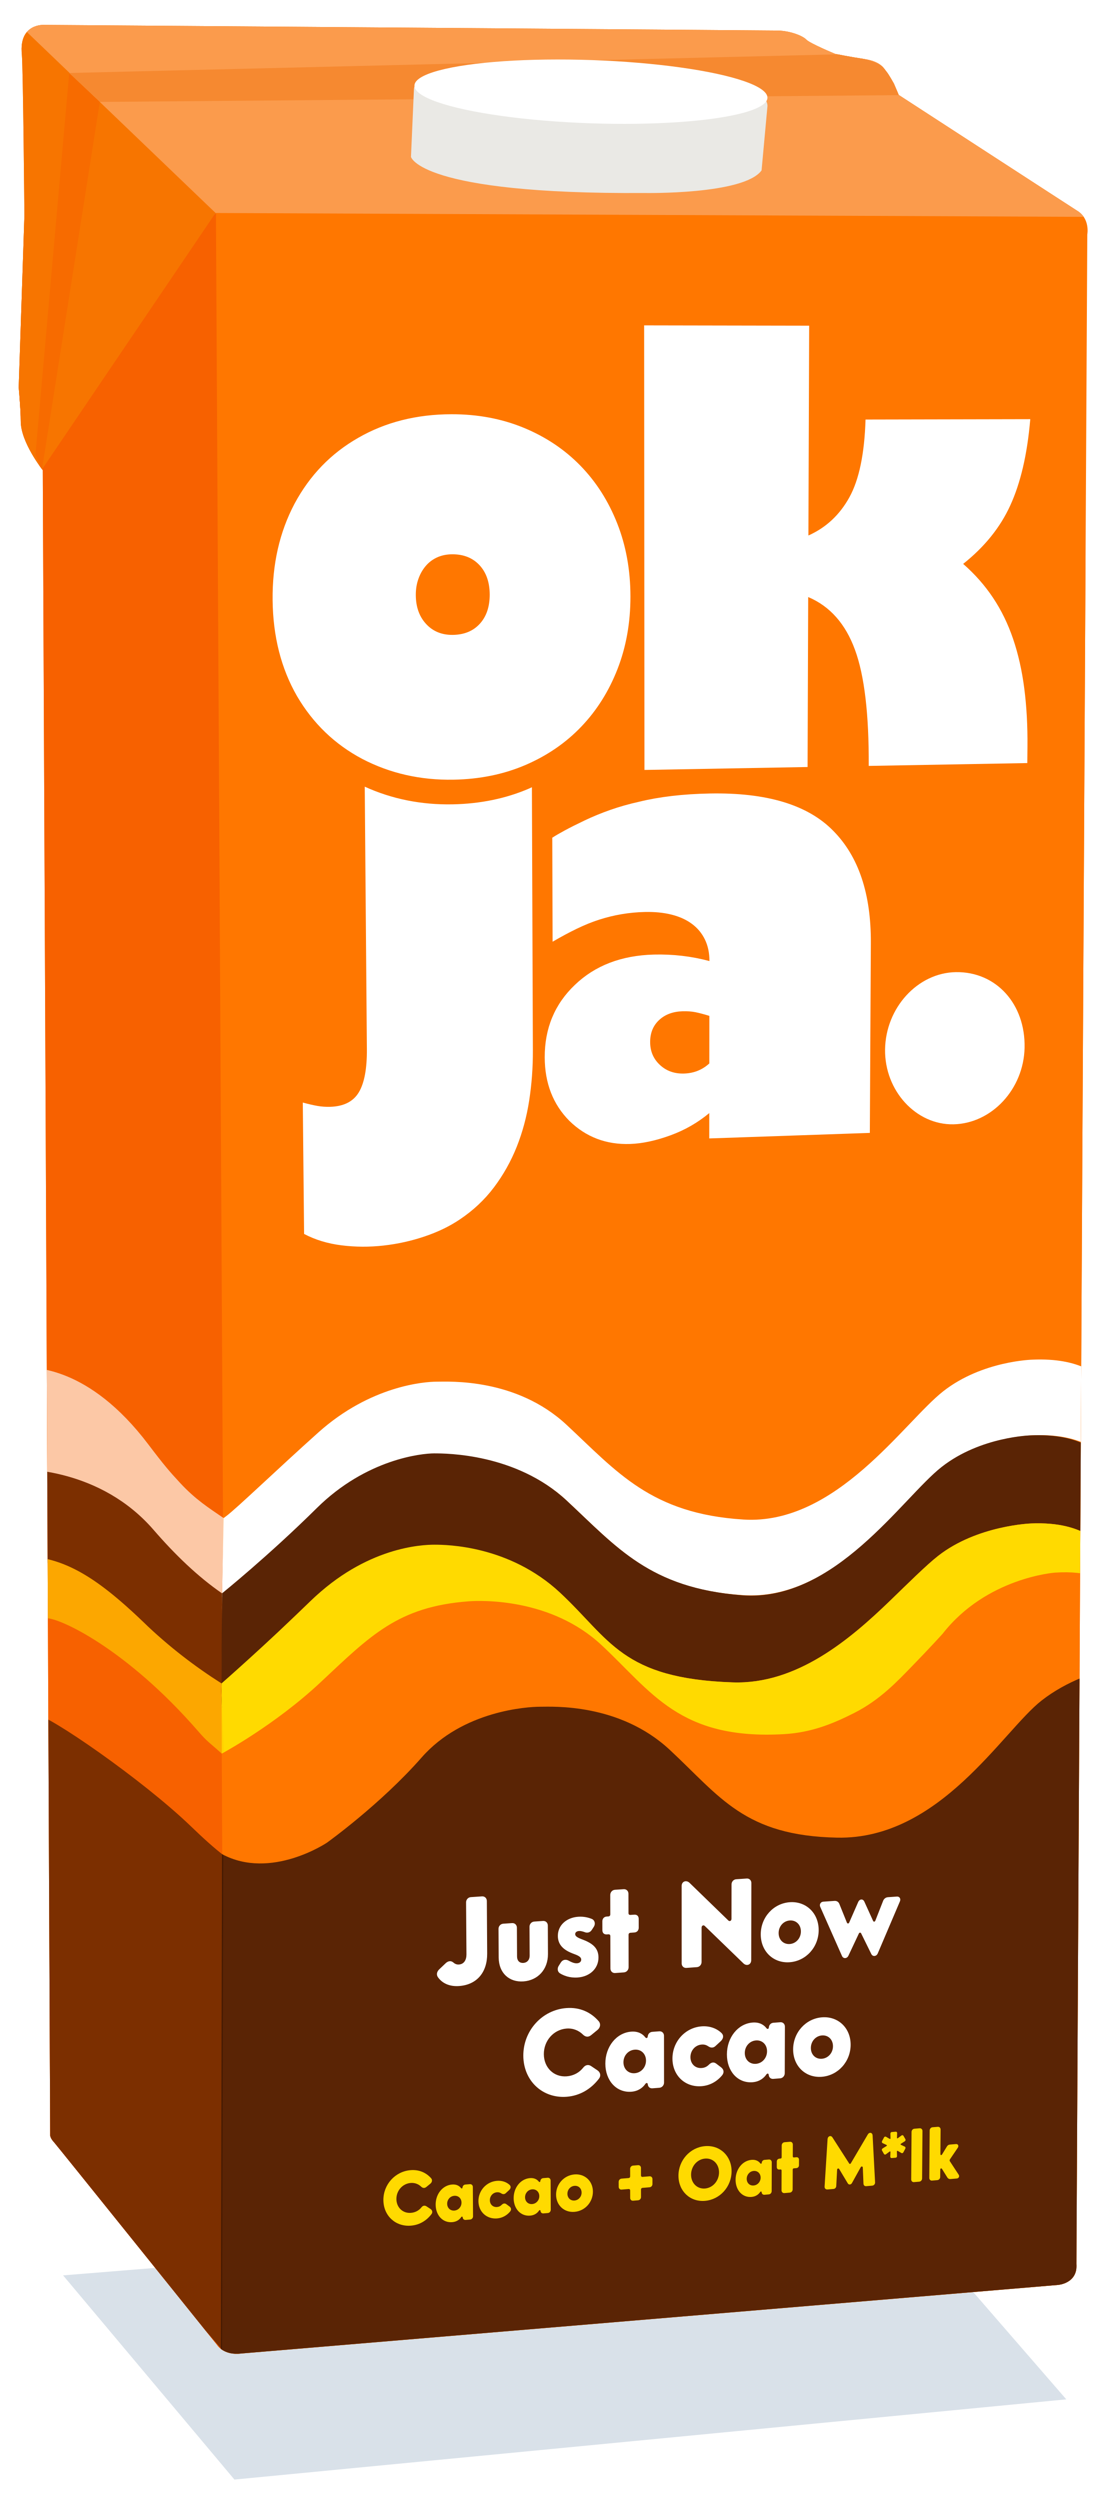
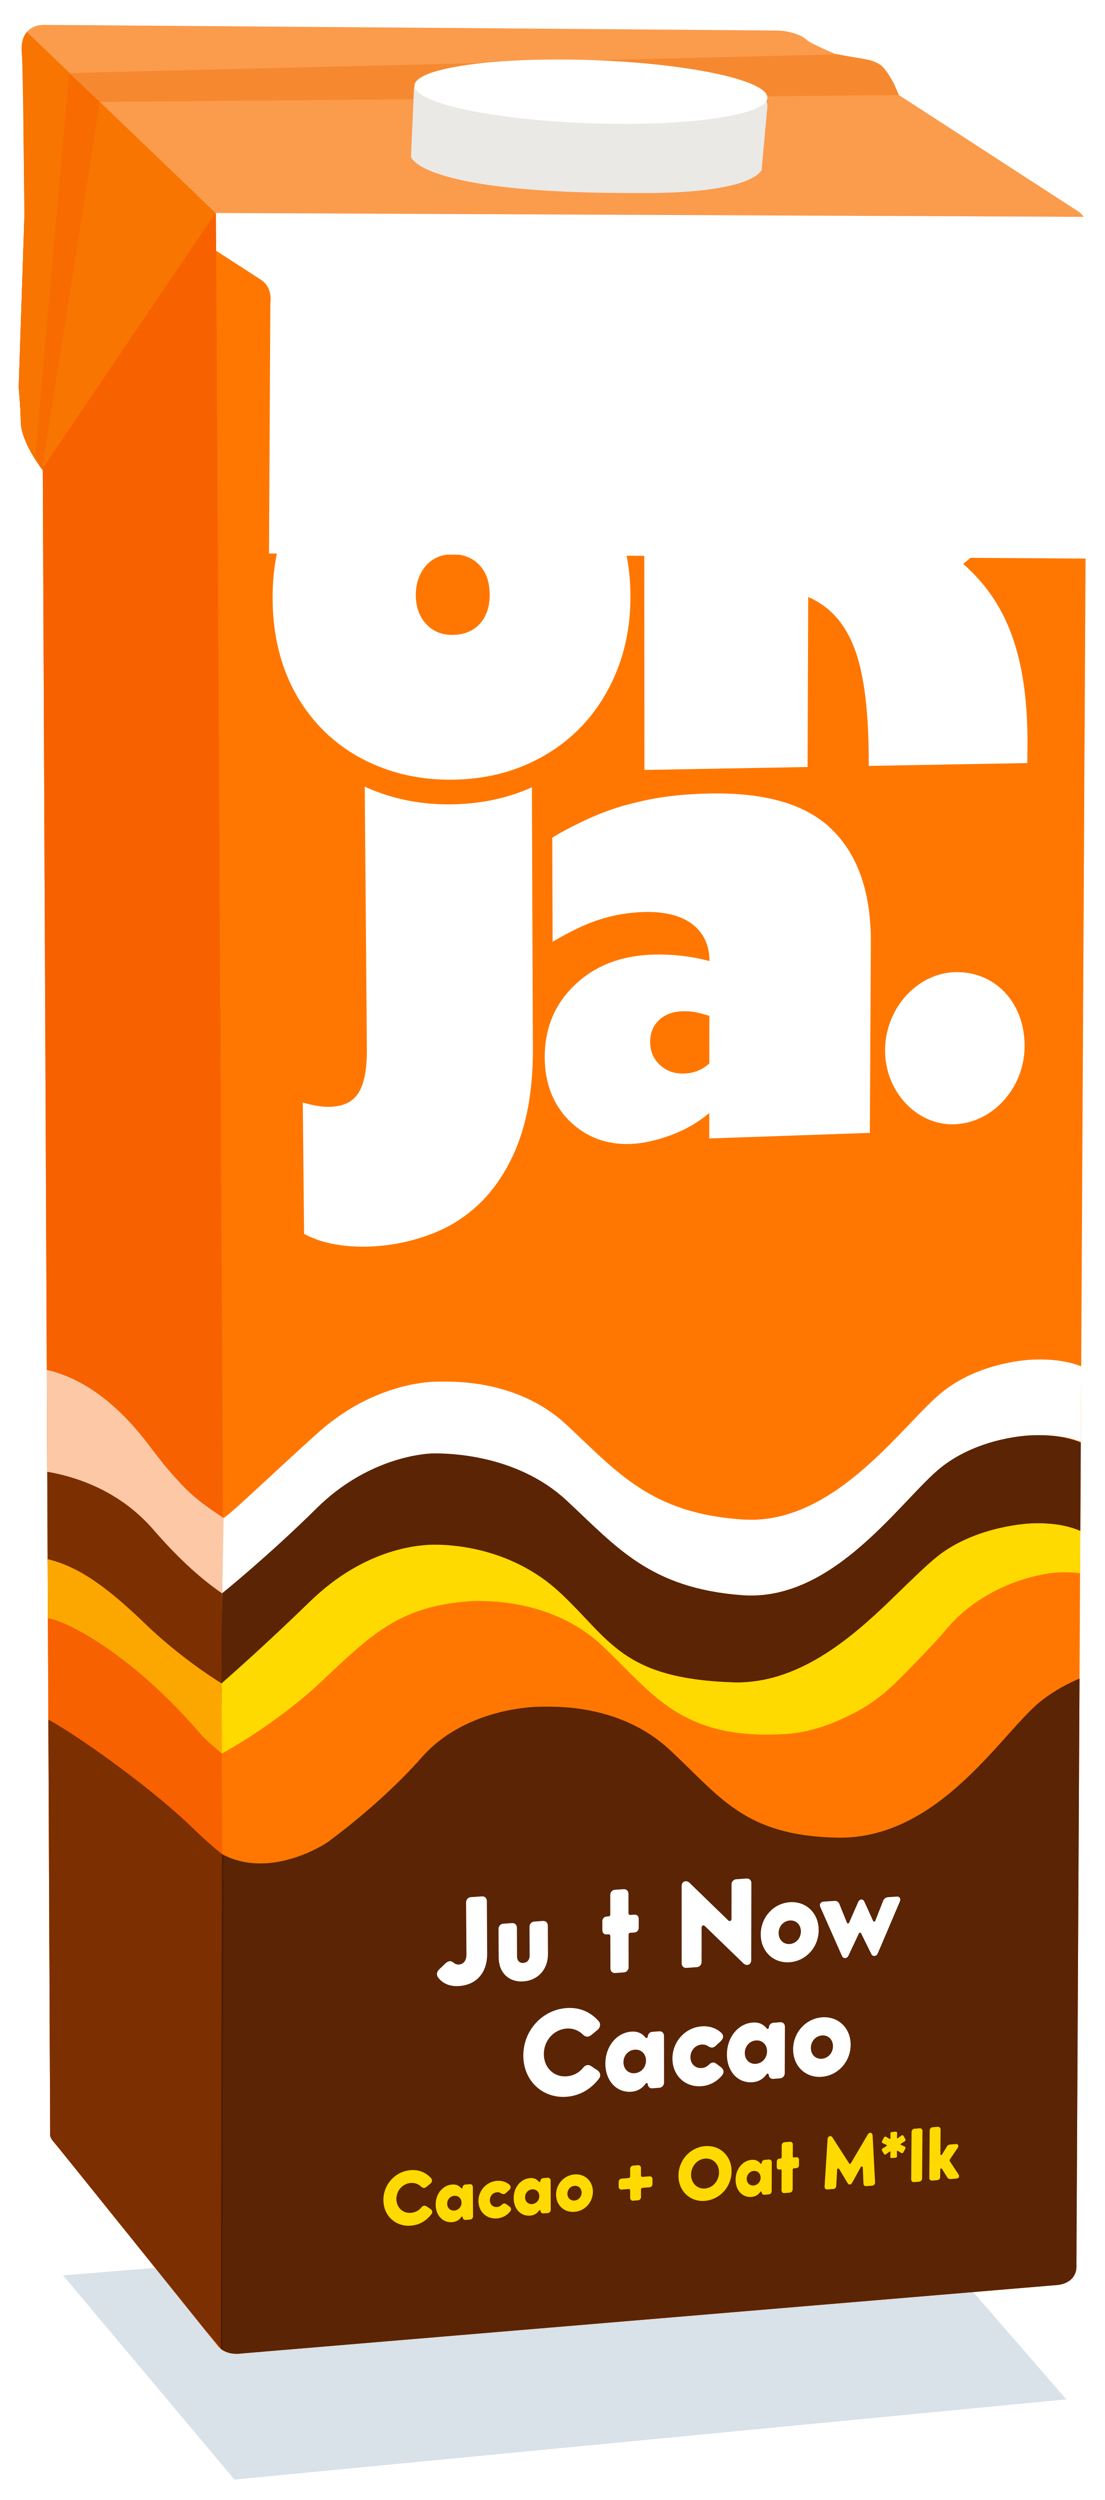
<svg xmlns="http://www.w3.org/2000/svg" xmlns:xlink="http://www.w3.org/1999/xlink" version="1.1" x="0px" y="0px" viewBox="0 0 501.93 1134.65" style="enable-background:new 0 0 501.93 1134.65;" xml:space="preserve">
  <style type="text/css">
	.st0{fill:#FB9BC7;}
	.st1{fill:#54C8E8;}
	.st2{clip-path:url(#SVGID_2_);}
	.st3{fill:#FB9BC7;stroke:#D92F8A;stroke-width:8.639;stroke-miterlimit:10;}
	.st4{fill:#00A651;stroke:#FFF203;stroke-width:8.639;stroke-miterlimit:10;}
	.st5{fill:#00A651;stroke:#D92F8A;stroke-width:8.639;stroke-miterlimit:10;}
	.st6{fill:none;stroke:#D92F8A;stroke-width:8.639;stroke-miterlimit:10;}
	.st7{clip-path:url(#SVGID_4_);}
	.st8{clip-path:url(#SVGID_6_);}
	.st9{fill:none;stroke:#FFFFFF;stroke-width:6.895;stroke-miterlimit:10;}
	.st10{fill:none;stroke:#FFFFFF;stroke-width:4.736;stroke-miterlimit:10;}
	.st11{clip-path:url(#SVGID_8_);}
	.st12{clip-path:url(#SVGID_10_);}
	.st13{clip-path:url(#SVGID_12_);}
	.st14{clip-path:url(#SVGID_14_);}
	.st15{fill:none;}
	.st16{clip-path:url(#SVGID_16_);}
	.st17{clip-path:url(#SVGID_18_);}
	.st18{clip-path:url(#SVGID_20_);}
	.st19{clip-path:url(#SVGID_22_);}
	.st20{clip-path:url(#SVGID_24_);}
	.st21{fill:none;stroke:#FFF362;stroke-width:12;stroke-miterlimit:10;}
	.st22{fill:none;stroke:#FFF362;stroke-width:14;stroke-miterlimit:10;}
	.st23{fill:none;stroke:#FFF362;stroke-width:10;stroke-miterlimit:10;}
	.st24{clip-path:url(#SVGID_26_);}
	.st25{fill:#FFFF00;}
	.st26{fill:none;stroke:#FFFF00;stroke-width:12;stroke-miterlimit:10;}
	.st27{fill:none;stroke:#FFFF00;stroke-width:13;stroke-miterlimit:10;}
	.st28{fill:#FAEDD8;}
	.st29{opacity:0.75;}
	.st30{opacity:0.1;}
	.st31{filter:url(#Adobe_OpacityMaskFilter);}
	.st32{mask:url(#SVGID_29_);}
	.st33{fill:#D66726;}
	.st34{clip-path:url(#SVGID_31_);}
	.st35{clip-path:url(#SVGID_33_);fill:#FF7C00;}
	.st36{clip-path:url(#SVGID_33_);}
	.st37{fill:#D67136;}
	.st38{fill:#FF7C00;}
	.st39{clip-path:url(#SVGID_33_);fill:none;stroke:#003B6D;stroke-width:5.272;stroke-miterlimit:10;}
	.st40{clip-path:url(#SVGID_33_);fill:#D98039;}
	.st41{clip-path:url(#SVGID_33_);fill:#FA9847;}
	.st42{clip-path:url(#SVGID_33_);fill:#F76100;}
	.st43{clip-path:url(#SVGID_33_);fill:#F77500;}
	.st44{clip-path:url(#SVGID_33_);fill:#F68930;}
	.st45{clip-path:url(#SVGID_33_);fill:#F76B00;}
	.st46{clip-path:url(#SVGID_33_);fill:#FFD2AB;}
	.st47{clip-path:url(#SVGID_33_);fill:#D17C36;}
	.st48{fill:#5A290D;}
	.st49{fill:#FFFFFF;}
	.st50{fill:#FFCB00;}
	.st51{clip-path:url(#SVGID_33_);fill:none;}
	.st52{opacity:0.65;clip-path:url(#SVGID_33_);}
	.st53{opacity:0.65;}
	.st54{clip-path:url(#SVGID_35_);}
	.st55{fill:#F8CF47;}
	.st56{fill:#EAE9E5;}
	.st57{clip-path:url(#SVGID_37_);fill:#EA2E27;}
	.st58{clip-path:url(#SVGID_37_);}
	.st59{fill:#EA2E27;}
	.st60{clip-path:url(#SVGID_37_);fill:none;stroke:#003B6D;stroke-width:5.272;stroke-miterlimit:10;}
	.st61{clip-path:url(#SVGID_37_);fill:#D98039;}
	.st62{clip-path:url(#SVGID_37_);fill:#EC3E38;}
	.st63{clip-path:url(#SVGID_37_);fill:#D42923;}
	.st64{clip-path:url(#SVGID_37_);fill:#DD2B25;}
	.st65{clip-path:url(#SVGID_37_);fill:#F0000D;}
	.st66{clip-path:url(#SVGID_37_);fill:#DC000B;}
	.st67{clip-path:url(#SVGID_37_);fill:#FFD2AB;}
	.st68{clip-path:url(#SVGID_37_);fill:#D17C36;}
	.st69{fill:#742220;}
	.st70{clip-path:url(#SVGID_37_);fill:none;}
	.st71{opacity:0.65;clip-path:url(#SVGID_37_);}
	.st72{clip-path:url(#SVGID_39_);}
	.st73{fill:#F7CE47;}
	.st74{clip-path:url(#SVGID_41_);fill:#F68930;}
	.st75{clip-path:url(#SVGID_41_);}
	.st76{fill:#F68930;}
	.st77{clip-path:url(#SVGID_41_);fill:none;stroke:#003B6D;stroke-width:3.293;stroke-miterlimit:10;}
	.st78{clip-path:url(#SVGID_41_);fill:#D98039;}
	.st79{clip-path:url(#SVGID_41_);fill:#FA9847;}
	.st80{clip-path:url(#SVGID_41_);fill:#D67136;}
	.st81{clip-path:url(#SVGID_41_);fill:#F77500;}
	.st82{clip-path:url(#SVGID_41_);fill:#F76B00;}
	.st83{fill:#F76100;}
	.st84{fill:#FF8300;}
	.st85{clip-path:url(#SVGID_41_);fill:#FFD2AB;}
	.st86{clip-path:url(#SVGID_41_);fill:#D17C36;}
	.st87{fill:#FFCD03;}
	.st88{clip-path:url(#SVGID_43_);}
	.st89{opacity:0.9;}
	.st90{opacity:0.9;fill:#D9308A;}
	.st91{fill:#FC0A7E;}
	.st92{clip-path:url(#SVGID_45_);}
	.st93{clip-path:url(#SVGID_47_);}
	.st94{filter:url(#Adobe_OpacityMaskFilter_1_);}
	.st95{mask:url(#SVGID_48_);}
	.st96{clip-path:url(#SVGID_50_);fill:#F90F2A;}
	.st97{clip-path:url(#SVGID_50_);}
	.st98{clip-path:url(#SVGID_50_);fill:none;stroke:#003B6D;stroke-width:3.293;stroke-miterlimit:10;}
	.st99{clip-path:url(#SVGID_50_);fill:#D98039;}
	.st100{clip-path:url(#SVGID_50_);fill:#EC3E38;}
	.st101{clip-path:url(#SVGID_50_);fill:#D54235;}
	.st102{clip-path:url(#SVGID_50_);fill:#DD2B25;}
	.st103{clip-path:url(#SVGID_50_);fill:#F0000D;}
	.st104{clip-path:url(#SVGID_50_);fill:#DC000B;}
	.st105{fill:#D42923;}
	.st106{clip-path:url(#SVGID_50_);fill:#F1C1BC;}
	.st107{clip-path:url(#SVGID_50_);fill:#C13C30;}
	.st108{clip-path:url(#SVGID_52_);}
	.st109{clip-path:url(#SVGID_54_);}
	.st110{clip-path:url(#SVGID_56_);}
	.st111{filter:url(#Adobe_OpacityMaskFilter_2_);}
	.st112{mask:url(#SVGID_57_);}
	.st113{fill:#C23B32;}
	.st114{clip-path:url(#SVGID_59_);fill:#20598C;}
	.st115{clip-path:url(#SVGID_59_);}
	.st116{fill:#07578C;}
	.st117{clip-path:url(#SVGID_59_);fill:none;stroke:#003B6D;stroke-width:5.272;stroke-miterlimit:10;}
	.st118{clip-path:url(#SVGID_59_);fill:#D97729;}
	.st119{clip-path:url(#SVGID_59_);fill:#3D618B;}
	.st120{clip-path:url(#SVGID_59_);fill:#003B6D;}
	.st121{clip-path:url(#SVGID_59_);fill:#003D6F;}
	.st122{clip-path:url(#SVGID_59_);fill:#004474;}
	.st123{clip-path:url(#SVGID_59_);fill:#FFCDA3;}
	.st124{clip-path:url(#SVGID_59_);fill:#D17427;}
	.st125{clip-path:url(#SVGID_59_);fill:none;}
	.st126{opacity:0.65;clip-path:url(#SVGID_59_);}
	.st127{fill:none;stroke:#3994BA;stroke-width:4.067;stroke-linecap:round;stroke-miterlimit:10;}
	.st128{fill:#FB91C2;}
	.st129{fill:#F04B0D;}
	.st130{clip-path:url(#SVGID_63_);fill:#003B6D;}
	.st131{clip-path:url(#SVGID_63_);}
	.st132{clip-path:url(#SVGID_63_);fill:none;stroke:#003B6D;stroke-width:3.293;stroke-miterlimit:10;}
	.st133{clip-path:url(#SVGID_63_);fill:#D98039;}
	.st134{clip-path:url(#SVGID_63_);fill:#45678F;}
	.st135{clip-path:url(#SVGID_63_);fill:#D67136;}
	.st136{clip-path:url(#SVGID_63_);fill:#184C7B;}
	.st137{clip-path:url(#SVGID_63_);fill:#265380;}
	.st138{fill:#003B6D;}
	.st139{fill:#2A5E8C;}
	.st140{clip-path:url(#SVGID_63_);fill:#ACB8CC;}
	.st141{clip-path:url(#SVGID_63_);fill:#F173AC;}
	.st142{clip-path:url(#SVGID_63_);fill:#FFFFFF;}
	.st143{clip-path:url(#SVGID_63_);fill:#FFCD03;}
	.st144{clip-path:url(#SVGID_65_);}
	.st145{clip-path:url(#SVGID_67_);}
	.st146{fill:#DE70A3;}
	.st147{clip-path:url(#SVGID_69_);}
	.st148{filter:url(#Adobe_OpacityMaskFilter_3_);}
	.st149{mask:url(#SVGID_70_);}
	.st150{clip-path:url(#SVGID_72_);}
	.st151{fill:#FB9BC7;stroke:#D92F8A;stroke-width:11.839;stroke-miterlimit:10;}
	.st152{fill:#00A651;stroke:#D92F8A;stroke-width:11.839;stroke-miterlimit:10;}
	.st153{fill:none;stroke:#D92F8A;stroke-width:11.839;stroke-miterlimit:10;}
	.st154{fill:#F04B0D;stroke:#D92F8A;stroke-width:11.839;stroke-miterlimit:10;}
	.st155{clip-path:url(#SVGID_74_);}
	.st156{fill:#EC3E38;}
	.st157{fill:#F0000D;}
	.st158{clip-path:url(#SVGID_76_);}
	.st159{clip-path:url(#SVGID_78_);fill:#742220;}
	.st160{clip-path:url(#SVGID_78_);fill:#FFFFFF;}
	.st161{clip-path:url(#SVGID_78_);fill:#FFCB00;}
	.st162{fill:#FF7700;}
	.st163{fill:#F76B00;}
	.st164{clip-path:url(#SVGID_80_);}
	.st165{fill:#FB9B4C;}
	.st166{clip-path:url(#SVGID_82_);}
	.st167{clip-path:url(#SVGID_84_);fill:#5A2500;}
	.st168{clip-path:url(#SVGID_84_);fill:#FFFFFF;}
	.st169{clip-path:url(#SVGID_84_);fill:#FFCB00;}
	.st170{fill:#0C4878;}
	.st171{fill:#004474;}
	.st172{clip-path:url(#SVGID_86_);}
	.st173{fill:#3D618B;}
	.st174{fill:none;stroke:#009BC1;stroke-width:6.376;stroke-linecap:round;stroke-miterlimit:10;}
	.st175{filter:url(#Adobe_OpacityMaskFilter_4_);}
	.st176{mask:url(#SVGID_89_);}
	.st177{clip-path:url(#SVGID_91_);}
	.st178{fill:#FB9BC7;stroke:#D92F8A;stroke-width:11.599;stroke-miterlimit:10;}
	.st179{fill:#00A651;stroke:#D92F8A;stroke-width:11.599;stroke-miterlimit:10;}
	.st180{fill:none;stroke:#D92F8A;stroke-width:11.599;stroke-miterlimit:10;}
	.st181{fill:#F04B0D;stroke:#D92F8A;stroke-width:11.599;stroke-miterlimit:10;}
	.st182{clip-path:url(#SVGID_93_);}
	.st183{clip-path:url(#SVGID_95_);}
	.st184{clip-path:url(#SVGID_97_);fill:#742220;}
	.st185{clip-path:url(#SVGID_97_);fill:#FFFFFF;}
	.st186{clip-path:url(#SVGID_97_);fill:#FFCB00;}
	.st187{clip-path:url(#SVGID_99_);}
	.st188{clip-path:url(#SVGID_101_);}
	.st189{clip-path:url(#SVGID_103_);fill:#5A2500;}
	.st190{clip-path:url(#SVGID_103_);fill:#FFFFFF;}
	.st191{clip-path:url(#SVGID_103_);fill:#FFCB00;}
	.st192{clip-path:url(#SVGID_105_);}
	.st193{filter:url(#Adobe_OpacityMaskFilter_5_);}
	.st194{mask:url(#SVGID_108_);}
	.st195{clip-path:url(#SVGID_110_);}
	.st196{fill:#45C5E8;stroke:#FFFFFF;stroke-width:6.895;stroke-miterlimit:10;}
	.st197{clip-path:url(#SVGID_112_);}
	.st198{clip-path:url(#SVGID_114_);}
	.st199{clip-path:url(#SVGID_116_);fill:#742220;}
	.st200{clip-path:url(#SVGID_116_);fill:#FFFFFF;}
	.st201{clip-path:url(#SVGID_116_);fill:#FFCB00;}
	.st202{clip-path:url(#SVGID_118_);}
	.st203{fill:#FA9949;}
	.st204{clip-path:url(#SVGID_120_);}
	.st205{clip-path:url(#SVGID_122_);fill:#5A2500;}
	.st206{clip-path:url(#SVGID_122_);fill:#FFFFFF;}
	.st207{clip-path:url(#SVGID_122_);fill:#FFCB00;}
	.st208{clip-path:url(#SVGID_124_);}
	.st209{fill:#375D88;}
	.st210{fill:none;stroke:#009BC1;stroke-width:4.904;stroke-linecap:round;stroke-miterlimit:10;}
	.st211{filter:url(#Adobe_OpacityMaskFilter_6_);}
	.st212{mask:url(#SVGID_127_);}
	.st213{clip-path:url(#SVGID_129_);}
	.st214{clip-path:url(#SVGID_131_);}
	.st215{clip-path:url(#SVGID_133_);}
	.st216{clip-path:url(#SVGID_135_);fill:#742220;}
	.st217{clip-path:url(#SVGID_135_);fill:#FFFFFF;}
	.st218{clip-path:url(#SVGID_135_);fill:#FFCB00;}
	.st219{clip-path:url(#SVGID_137_);}
	.st220{clip-path:url(#SVGID_139_);}
	.st221{clip-path:url(#SVGID_141_);fill:#5A2500;}
	.st222{clip-path:url(#SVGID_141_);fill:#FFFFFF;}
	.st223{clip-path:url(#SVGID_141_);fill:#FFCB00;}
	.st224{clip-path:url(#SVGID_143_);}
	.st225{fill:#00317D;}
	.st226{clip-path:url(#SVGID_145_);}
	.st227{filter:url(#Adobe_OpacityMaskFilter_7_);}
	.st228{mask:url(#SVGID_146_);}
	.st229{clip-path:url(#SVGID_145_);fill:#004474;}
	.st230{clip-path:url(#SVGID_145_);fill:#1F4F7D;}
	.st231{clip-path:url(#SVGID_148_);}
	.st232{fill:#F173AC;}
	.st233{fill:#96A6BF;}
	.st234{clip-path:url(#SVGID_150_);}
	.st235{opacity:0.9;fill:#D91F82;}
	.st236{fill:#FC0079;}
	.st237{fill:#D6560A;}
	.st238{clip-path:url(#SVGID_152_);}
	.st239{filter:url(#Adobe_OpacityMaskFilter_8_);}
	.st240{mask:url(#SVGID_153_);}
	.st241{fill:#FA9847;}
	.st242{clip-path:url(#SVGID_152_);fill:#F68930;}
	.st243{clip-path:url(#SVGID_152_);fill:#F8913B;}
	.st244{clip-path:url(#SVGID_155_);}
	.st245{fill:#5A2500;}
	.st246{fill:#FFCDA3;}
	.st247{fill:#D17427;}
	.st248{clip-path:url(#SVGID_157_);}
	.st249{fill:#CB312A;}
	.st250{clip-path:url(#SVGID_159_);}
	.st251{filter:url(#Adobe_OpacityMaskFilter_9_);}
	.st252{mask:url(#SVGID_160_);}
	.st253{fill:#EE5852;}
	.st254{clip-path:url(#SVGID_159_);fill:#F0000D;}
	.st255{clip-path:url(#SVGID_159_);fill:#EB3932;}
	.st256{clip-path:url(#SVGID_162_);}
	.st257{fill:#F17772;}
	.st258{clip-path:url(#SVGID_164_);}
	.st259{filter:url(#Adobe_OpacityMaskFilter_10_);}
	.st260{mask:url(#SVGID_167_);}
	.st261{clip-path:url(#SVGID_169_);}
	.st262{fill:#FB9BC7;stroke:#D92F8A;stroke-width:11.278;stroke-miterlimit:10;}
	.st263{fill:#00A651;stroke:#D92F8A;stroke-width:11.278;stroke-miterlimit:10;}
	.st264{fill:none;stroke:#D92F8A;stroke-width:11.278;stroke-miterlimit:10;}
	.st265{fill:#F04B0D;stroke:#D92F8A;stroke-width:11.278;stroke-miterlimit:10;}
	.st266{clip-path:url(#SVGID_171_);}
	.st267{clip-path:url(#SVGID_173_);}
	.st268{clip-path:url(#SVGID_175_);fill:#742220;}
	.st269{clip-path:url(#SVGID_175_);fill:#FFFFFF;}
	.st270{clip-path:url(#SVGID_175_);fill:#FFCB00;}
	.st271{clip-path:url(#SVGID_177_);}
	.st272{clip-path:url(#SVGID_179_);}
	.st273{clip-path:url(#SVGID_181_);fill:#5A2500;}
	.st274{clip-path:url(#SVGID_181_);fill:#FFFFFF;}
	.st275{clip-path:url(#SVGID_181_);fill:#FFCB00;}
	.st276{clip-path:url(#SVGID_183_);}
	.st277{clip-path:url(#SVGID_185_);}
	.st278{filter:url(#Adobe_OpacityMaskFilter_11_);}
	.st279{mask:url(#SVGID_186_);}
	.st280{clip-path:url(#SVGID_185_);fill:#004474;}
	.st281{clip-path:url(#SVGID_185_);fill:#1F4F7D;}
	.st282{clip-path:url(#SVGID_188_);}
	.st283{clip-path:url(#SVGID_190_);}
	.st284{clip-path:url(#SVGID_192_);}
	.st285{filter:url(#Adobe_OpacityMaskFilter_12_);}
	.st286{mask:url(#SVGID_193_);}
	.st287{clip-path:url(#SVGID_192_);fill:#F68930;}
	.st288{clip-path:url(#SVGID_192_);fill:#F8913B;}
	.st289{clip-path:url(#SVGID_195_);}
	.st290{clip-path:url(#SVGID_197_);}
	.st291{clip-path:url(#SVGID_199_);}
	.st292{filter:url(#Adobe_OpacityMaskFilter_13_);}
	.st293{mask:url(#SVGID_200_);}
	.st294{clip-path:url(#SVGID_199_);fill:#F0000D;}
	.st295{clip-path:url(#SVGID_199_);fill:#EB3932;}
	.st296{clip-path:url(#SVGID_202_);}
	.st297{clip-path:url(#SVGID_204_);}
	.st298{clip-path:url(#SVGID_206_);fill:#FF7C00;}
	.st299{clip-path:url(#SVGID_206_);}
	.st300{clip-path:url(#SVGID_206_);fill:none;stroke:#003B6D;stroke-width:5.272;stroke-miterlimit:10;}
	.st301{clip-path:url(#SVGID_206_);fill:#D98039;}
	.st302{clip-path:url(#SVGID_206_);fill:#FA9847;}
	.st303{clip-path:url(#SVGID_206_);fill:#F76100;}
	.st304{clip-path:url(#SVGID_206_);fill:#F77500;}
	.st305{clip-path:url(#SVGID_206_);fill:#F68930;}
	.st306{clip-path:url(#SVGID_206_);fill:#F76B00;}
	.st307{clip-path:url(#SVGID_206_);fill:#FFD2AB;}
	.st308{clip-path:url(#SVGID_206_);fill:#D17C36;}
	.st309{clip-path:url(#SVGID_206_);fill:none;}
	.st310{opacity:0.65;clip-path:url(#SVGID_206_);}
	.st311{clip-path:url(#SVGID_208_);}
	.st312{clip-path:url(#SVGID_210_);fill:#EA2E27;}
	.st313{clip-path:url(#SVGID_210_);}
	.st314{clip-path:url(#SVGID_210_);fill:none;stroke:#003B6D;stroke-width:5.272;stroke-miterlimit:10;}
	.st315{clip-path:url(#SVGID_210_);fill:#D98039;}
	.st316{clip-path:url(#SVGID_210_);fill:#EC3E38;}
	.st317{clip-path:url(#SVGID_210_);fill:#D42923;}
	.st318{clip-path:url(#SVGID_210_);fill:#DD2B25;}
	.st319{clip-path:url(#SVGID_210_);fill:#F0000D;}
	.st320{clip-path:url(#SVGID_210_);fill:#DC000B;}
	.st321{clip-path:url(#SVGID_210_);fill:#FFD2AB;}
	.st322{clip-path:url(#SVGID_210_);fill:#D17C36;}
	.st323{clip-path:url(#SVGID_210_);fill:none;}
	.st324{opacity:0.65;clip-path:url(#SVGID_210_);}
	.st325{clip-path:url(#SVGID_212_);}
	.st326{clip-path:url(#SVGID_214_);fill:#20598C;}
	.st327{clip-path:url(#SVGID_214_);}
	.st328{clip-path:url(#SVGID_214_);fill:none;stroke:#003B6D;stroke-width:5.272;stroke-miterlimit:10;}
	.st329{clip-path:url(#SVGID_214_);fill:#D97729;}
	.st330{clip-path:url(#SVGID_214_);fill:#3D618B;}
	.st331{clip-path:url(#SVGID_214_);fill:#003B6D;}
	.st332{clip-path:url(#SVGID_214_);fill:#003D6F;}
	.st333{clip-path:url(#SVGID_214_);fill:#004474;}
	.st334{clip-path:url(#SVGID_214_);fill:#FFCDA3;}
	.st335{clip-path:url(#SVGID_214_);fill:#D17427;}
	.st336{clip-path:url(#SVGID_214_);fill:none;}
	.st337{opacity:0.65;clip-path:url(#SVGID_214_);}
	.st338{clip-path:url(#SVGID_218_);}
	.st339{clip-path:url(#SVGID_220_);}
	.st340{clip-path:url(#SVGID_222_);fill:#742220;}
	.st341{clip-path:url(#SVGID_222_);fill:#FFFFFF;}
	.st342{clip-path:url(#SVGID_222_);fill:#FFCB00;}
	.st343{clip-path:url(#SVGID_224_);}
	.st344{clip-path:url(#SVGID_226_);}
	.st345{clip-path:url(#SVGID_228_);fill:#5A2500;}
	.st346{clip-path:url(#SVGID_228_);fill:#FFFFFF;}
	.st347{clip-path:url(#SVGID_228_);fill:#FFCB00;}
	.st348{clip-path:url(#SVGID_230_);}
	.st349{clip-path:url(#SVGID_232_);fill:#F68930;}
	.st350{clip-path:url(#SVGID_232_);}
	.st351{clip-path:url(#SVGID_232_);fill:none;stroke:#003B6D;stroke-width:3.293;stroke-miterlimit:10;}
	.st352{clip-path:url(#SVGID_232_);fill:#D98039;}
	.st353{clip-path:url(#SVGID_232_);fill:#FA9847;}
	.st354{clip-path:url(#SVGID_232_);fill:#D67136;}
	.st355{clip-path:url(#SVGID_232_);fill:#F77500;}
	.st356{clip-path:url(#SVGID_232_);fill:#F76B00;}
	.st357{clip-path:url(#SVGID_232_);fill:#FFD2AB;}
	.st358{clip-path:url(#SVGID_232_);fill:#D17C36;}
	.st359{clip-path:url(#SVGID_234_);}
	.st360{clip-path:url(#SVGID_236_);}
	.st361{clip-path:url(#SVGID_238_);}
	.st362{filter:url(#Adobe_OpacityMaskFilter_14_);}
	.st363{mask:url(#SVGID_239_);}
	.st364{clip-path:url(#SVGID_241_);fill:#F90F2A;}
	.st365{clip-path:url(#SVGID_241_);}
	.st366{clip-path:url(#SVGID_241_);fill:none;stroke:#003B6D;stroke-width:3.293;stroke-miterlimit:10;}
	.st367{clip-path:url(#SVGID_241_);fill:#D98039;}
	.st368{clip-path:url(#SVGID_241_);fill:#EC3E38;}
	.st369{clip-path:url(#SVGID_241_);fill:#D54235;}
	.st370{clip-path:url(#SVGID_241_);fill:#DD2B25;}
	.st371{clip-path:url(#SVGID_241_);fill:#F0000D;}
	.st372{clip-path:url(#SVGID_241_);fill:#DC000B;}
	.st373{clip-path:url(#SVGID_241_);fill:#F1C1BC;}
	.st374{clip-path:url(#SVGID_241_);fill:#C13C30;}
	.st375{clip-path:url(#SVGID_243_);}
	.st376{clip-path:url(#SVGID_245_);}
	.st377{clip-path:url(#SVGID_247_);}
	.st378{filter:url(#Adobe_OpacityMaskFilter_15_);}
	.st379{mask:url(#SVGID_248_);}
	.st380{clip-path:url(#SVGID_250_);fill:#003B6D;}
	.st381{clip-path:url(#SVGID_250_);}
	.st382{clip-path:url(#SVGID_250_);fill:none;stroke:#003B6D;stroke-width:3.293;stroke-miterlimit:10;}
	.st383{clip-path:url(#SVGID_250_);fill:#D98039;}
	.st384{clip-path:url(#SVGID_250_);fill:#45678F;}
	.st385{clip-path:url(#SVGID_250_);fill:#D67136;}
	.st386{clip-path:url(#SVGID_250_);fill:#184C7B;}
	.st387{clip-path:url(#SVGID_250_);fill:#265380;}
	.st388{clip-path:url(#SVGID_250_);fill:#ACB8CC;}
	.st389{clip-path:url(#SVGID_250_);fill:#F173AC;}
	.st390{clip-path:url(#SVGID_250_);fill:#FFFFFF;}
	.st391{clip-path:url(#SVGID_250_);fill:#FFCD03;}
	.st392{clip-path:url(#SVGID_252_);}
	.st393{clip-path:url(#SVGID_254_);}
	.st394{clip-path:url(#SVGID_256_);}
	.st395{filter:url(#Adobe_OpacityMaskFilter_16_);}
	.st396{mask:url(#SVGID_257_);}
	.st397{clip-path:url(#SVGID_259_);fill:#FF7C00;}
	.st398{clip-path:url(#SVGID_259_);}
	.st399{clip-path:url(#SVGID_259_);fill:none;stroke:#003B6D;stroke-width:5.272;stroke-miterlimit:10;}
	.st400{clip-path:url(#SVGID_259_);fill:#D98039;}
	.st401{clip-path:url(#SVGID_259_);fill:#FA9847;}
	.st402{clip-path:url(#SVGID_259_);fill:#F76100;}
	.st403{clip-path:url(#SVGID_259_);fill:#F77500;}
	.st404{clip-path:url(#SVGID_259_);fill:#F68930;}
	.st405{clip-path:url(#SVGID_259_);fill:#F76B00;}
	.st406{clip-path:url(#SVGID_259_);fill:#FFD2AB;}
	.st407{clip-path:url(#SVGID_259_);fill:#D17C36;}
	.st408{clip-path:url(#SVGID_259_);fill:none;}
	.st409{opacity:0.65;clip-path:url(#SVGID_259_);}
	.st410{clip-path:url(#SVGID_261_);}
	.st411{clip-path:url(#SVGID_263_);fill:#EA2E27;}
	.st412{clip-path:url(#SVGID_263_);}
	.st413{clip-path:url(#SVGID_263_);fill:none;stroke:#003B6D;stroke-width:5.272;stroke-miterlimit:10;}
	.st414{clip-path:url(#SVGID_263_);fill:#D98039;}
	.st415{clip-path:url(#SVGID_263_);fill:#EC3E38;}
	.st416{clip-path:url(#SVGID_263_);fill:#D42923;}
	.st417{clip-path:url(#SVGID_263_);fill:#DD2B25;}
	.st418{clip-path:url(#SVGID_263_);fill:#F0000D;}
	.st419{clip-path:url(#SVGID_263_);fill:#DC000B;}
	.st420{clip-path:url(#SVGID_263_);fill:#FFD2AB;}
	.st421{clip-path:url(#SVGID_263_);fill:#D17C36;}
	.st422{clip-path:url(#SVGID_263_);fill:none;}
	.st423{opacity:0.65;clip-path:url(#SVGID_263_);}
	.st424{clip-path:url(#SVGID_265_);}
	.st425{clip-path:url(#SVGID_267_);fill:#F68930;}
	.st426{clip-path:url(#SVGID_267_);}
	.st427{clip-path:url(#SVGID_267_);fill:none;stroke:#003B6D;stroke-width:3.293;stroke-miterlimit:10;}
	.st428{clip-path:url(#SVGID_267_);fill:#D98039;}
	.st429{clip-path:url(#SVGID_267_);fill:#FA9847;}
	.st430{clip-path:url(#SVGID_267_);fill:#D67136;}
	.st431{clip-path:url(#SVGID_267_);fill:#F77500;}
	.st432{clip-path:url(#SVGID_267_);fill:#F76B00;}
	.st433{clip-path:url(#SVGID_267_);fill:#FFD2AB;}
	.st434{clip-path:url(#SVGID_267_);fill:#D17C36;}
	.st435{clip-path:url(#SVGID_269_);}
	.st436{clip-path:url(#SVGID_271_);}
	.st437{clip-path:url(#SVGID_273_);}
	.st438{filter:url(#Adobe_OpacityMaskFilter_17_);}
	.st439{mask:url(#SVGID_274_);}
	.st440{clip-path:url(#SVGID_276_);fill:#F90F2A;}
	.st441{clip-path:url(#SVGID_276_);}
	.st442{clip-path:url(#SVGID_276_);fill:none;stroke:#003B6D;stroke-width:3.293;stroke-miterlimit:10;}
	.st443{clip-path:url(#SVGID_276_);fill:#D98039;}
	.st444{clip-path:url(#SVGID_276_);fill:#EC3E38;}
	.st445{clip-path:url(#SVGID_276_);fill:#D54235;}
	.st446{clip-path:url(#SVGID_276_);fill:#DD2B25;}
	.st447{clip-path:url(#SVGID_276_);fill:#F0000D;}
	.st448{clip-path:url(#SVGID_276_);fill:#DC000B;}
	.st449{clip-path:url(#SVGID_276_);fill:#F1C1BC;}
	.st450{clip-path:url(#SVGID_276_);fill:#C13C30;}
	.st451{clip-path:url(#SVGID_278_);}
	.st452{clip-path:url(#SVGID_280_);}
	.st453{clip-path:url(#SVGID_282_);}
	.st454{filter:url(#Adobe_OpacityMaskFilter_18_);}
	.st455{mask:url(#SVGID_283_);}
	.st456{clip-path:url(#SVGID_285_);fill:#20598C;}
	.st457{clip-path:url(#SVGID_285_);}
	.st458{clip-path:url(#SVGID_285_);fill:none;stroke:#003B6D;stroke-width:5.272;stroke-miterlimit:10;}
	.st459{clip-path:url(#SVGID_285_);fill:#D97729;}
	.st460{clip-path:url(#SVGID_285_);fill:#3D618B;}
	.st461{clip-path:url(#SVGID_285_);fill:#003B6D;}
	.st462{clip-path:url(#SVGID_285_);fill:#003D6F;}
	.st463{clip-path:url(#SVGID_285_);fill:#004474;}
	.st464{clip-path:url(#SVGID_285_);fill:#FFCDA3;}
	.st465{clip-path:url(#SVGID_285_);fill:#D17427;}
	.st466{clip-path:url(#SVGID_285_);fill:none;}
	.st467{opacity:0.65;clip-path:url(#SVGID_285_);}
	.st468{clip-path:url(#SVGID_289_);fill:#003B6D;}
	.st469{clip-path:url(#SVGID_289_);}
	.st470{clip-path:url(#SVGID_289_);fill:none;stroke:#003B6D;stroke-width:3.293;stroke-miterlimit:10;}
	.st471{clip-path:url(#SVGID_289_);fill:#D98039;}
	.st472{clip-path:url(#SVGID_289_);fill:#45678F;}
	.st473{clip-path:url(#SVGID_289_);fill:#D67136;}
	.st474{clip-path:url(#SVGID_289_);fill:#184C7B;}
	.st475{clip-path:url(#SVGID_289_);fill:#265380;}
	.st476{clip-path:url(#SVGID_289_);fill:#ACB8CC;}
	.st477{clip-path:url(#SVGID_289_);fill:#F173AC;}
	.st478{clip-path:url(#SVGID_289_);fill:#FFFFFF;}
	.st479{clip-path:url(#SVGID_289_);fill:#FFCD03;}
	.st480{clip-path:url(#SVGID_291_);}
	.st481{clip-path:url(#SVGID_293_);}
	.st482{clip-path:url(#SVGID_295_);}
	.st483{filter:url(#Adobe_OpacityMaskFilter_19_);}
	.st484{mask:url(#SVGID_296_);}
	.st485{clip-path:url(#SVGID_298_);}
	.st486{filter:url(#Adobe_OpacityMaskFilter_20_);}
	.st487{mask:url(#SVGID_299_);}
	.st488{clip-path:url(#SVGID_298_);fill:#004474;}
	.st489{clip-path:url(#SVGID_298_);fill:#1F4F7D;}
	.st490{clip-path:url(#SVGID_301_);}
	.st491{clip-path:url(#SVGID_303_);}
	.st492{clip-path:url(#SVGID_305_);}
	.st493{filter:url(#Adobe_OpacityMaskFilter_21_);}
	.st494{mask:url(#SVGID_306_);}
	.st495{clip-path:url(#SVGID_305_);fill:#F68930;}
	.st496{clip-path:url(#SVGID_305_);fill:#F8913B;}
	.st497{clip-path:url(#SVGID_308_);}
	.st498{clip-path:url(#SVGID_310_);}
	.st499{clip-path:url(#SVGID_312_);}
	.st500{filter:url(#Adobe_OpacityMaskFilter_22_);}
	.st501{mask:url(#SVGID_313_);}
	.st502{clip-path:url(#SVGID_312_);fill:#F0000D;}
	.st503{clip-path:url(#SVGID_312_);fill:#EB3932;}
	.st504{clip-path:url(#SVGID_315_);}
	.st505{clip-path:url(#SVGID_317_);}
	.st506{clip-path:url(#SVGID_319_);}
	.st507{filter:url(#Adobe_OpacityMaskFilter_23_);}
	.st508{mask:url(#SVGID_320_);}
	.st509{clip-path:url(#SVGID_319_);fill:#F68930;}
	.st510{clip-path:url(#SVGID_319_);fill:#F8913B;}
	.st511{clip-path:url(#SVGID_322_);}
	.st512{clip-path:url(#SVGID_324_);}
	.st513{opacity:0.52;fill:#A77948;}
	.st514{clip-path:url(#SVGID_326_);fill:#F90F2A;}
	.st515{clip-path:url(#SVGID_326_);}
	.st516{clip-path:url(#SVGID_326_);fill:none;stroke:#003B6D;stroke-width:5.116;stroke-miterlimit:10;}
	.st517{clip-path:url(#SVGID_326_);fill:#D97729;}
	.st518{clip-path:url(#SVGID_326_);fill:#ED4C45;}
	.st519{clip-path:url(#SVGID_326_);fill:#D53325;}
	.st520{clip-path:url(#SVGID_326_);fill:#DD1913;}
	.st521{clip-path:url(#SVGID_326_);fill:#F0000D;}
	.st522{clip-path:url(#SVGID_326_);fill:#D0000B;}
	.st523{fill:#C81811;}
	.st524{fill:#FF2E27;}
	.st525{clip-path:url(#SVGID_326_);fill:#F0BAB5;}
	.st526{clip-path:url(#SVGID_326_);fill:#C12F21;}
	.st527{fill:#741A18;}
	.st528{fill:#FFDA00;}
	.st529{clip-path:url(#SVGID_328_);}
	.st530{clip-path:url(#SVGID_330_);}
	.st531{fill:#F8CB35;}
	.st532{clip-path:url(#SVGID_332_);}
	.st533{filter:url(#Adobe_OpacityMaskFilter_24_);}
	.st534{mask:url(#SVGID_333_);}
	.st535{fill:#C22E24;}
	.st536{opacity:0.15;fill:#003B6D;}
	.st537{clip-path:url(#SVGID_335_);fill:#F90F2A;}
	.st538{clip-path:url(#SVGID_335_);}
	.st539{clip-path:url(#SVGID_335_);fill:none;stroke:#003B6D;stroke-width:5.116;stroke-miterlimit:10;}
	.st540{clip-path:url(#SVGID_335_);fill:#D97729;}
	.st541{clip-path:url(#SVGID_335_);fill:#ED4C45;}
	.st542{clip-path:url(#SVGID_335_);fill:#D53325;}
	.st543{clip-path:url(#SVGID_335_);fill:#DD1913;}
	.st544{clip-path:url(#SVGID_335_);fill:#F0000D;}
	.st545{clip-path:url(#SVGID_335_);fill:#D0000B;}
	.st546{clip-path:url(#SVGID_335_);fill:#F0BAB5;}
	.st547{clip-path:url(#SVGID_335_);fill:#C12F21;}
	.st548{clip-path:url(#SVGID_337_);}
	.st549{clip-path:url(#SVGID_339_);}
	.st550{clip-path:url(#SVGID_341_);}
	.st551{filter:url(#Adobe_OpacityMaskFilter_25_);}
	.st552{mask:url(#SVGID_342_);}
	.st553{clip-path:url(#SVGID_344_);}
	.st554{filter:url(#Adobe_OpacityMaskFilter_26_);}
	.st555{mask:url(#SVGID_345_);}
	.st556{clip-path:url(#SVGID_344_);fill:#004474;}
	.st557{clip-path:url(#SVGID_344_);fill:#3D618B;}
	.st558{filter:url(#Adobe_OpacityMaskFilter_27_);}
	.st559{mask:url(#SVGID_346_);}
	.st560{fill:#5B779C;}
	.st561{clip-path:url(#SVGID_348_);}
	.st562{clip-path:url(#SVGID_350_);}
	.st563{clip-path:url(#SVGID_352_);}
	.st564{filter:url(#Adobe_OpacityMaskFilter_28_);}
	.st565{mask:url(#SVGID_353_);}
	.st566{clip-path:url(#SVGID_352_);fill:#F0000D;}
	.st567{clip-path:url(#SVGID_352_);fill:#EF5C56;}
	.st568{filter:url(#Adobe_OpacityMaskFilter_29_);}
	.st569{mask:url(#SVGID_354_);}
	.st570{fill:#F17571;}
	.st571{fill:#F6A7A4;}
	.st572{clip-path:url(#SVGID_356_);}
	.st573{clip-path:url(#SVGID_358_);}
	.st574{clip-path:url(#SVGID_360_);}
	.st575{filter:url(#Adobe_OpacityMaskFilter_30_);}
	.st576{mask:url(#SVGID_361_);}
	.st577{clip-path:url(#SVGID_360_);fill:#F68930;}
	.st578{clip-path:url(#SVGID_360_);fill:#FB9A4B;}
	.st579{filter:url(#Adobe_OpacityMaskFilter_31_);}
	.st580{mask:url(#SVGID_362_);}
	.st581{fill:#FFB272;}
	.st582{clip-path:url(#SVGID_364_);}
	.st583{clip-path:url(#SVGID_366_);}
	.st584{clip-path:url(#SVGID_368_);}
	.st585{filter:url(#Adobe_OpacityMaskFilter_32_);}
	.st586{mask:url(#SVGID_369_);}
	.st587{clip-path:url(#SVGID_368_);fill:#FFB373;}
	.st588{clip-path:url(#SVGID_368_);fill:#FFD0A7;}
	.st589{filter:url(#Adobe_OpacityMaskFilter_33_);}
	.st590{mask:url(#SVGID_370_);}
	.st591{fill:#FFDABA;}
	.st592{clip-path:url(#SVGID_372_);}
	.st593{clip-path:url(#SVGID_374_);}
	.st594{clip-path:url(#SVGID_376_);}
	.st595{filter:url(#Adobe_OpacityMaskFilter_34_);}
	.st596{mask:url(#SVGID_377_);}
	.st597{clip-path:url(#SVGID_376_);fill:#FF5961;}
	.st598{clip-path:url(#SVGID_376_);fill:#FF999E;}
	.st599{filter:url(#Adobe_OpacityMaskFilter_35_);}
	.st600{mask:url(#SVGID_378_);}
	.st601{fill:#FFB0B4;}
	.st602{clip-path:url(#SVGID_380_);}
	.st603{clip-path:url(#SVGID_382_);}
	.st604{clip-path:url(#SVGID_384_);}
	.st605{filter:url(#Adobe_OpacityMaskFilter_36_);}
	.st606{mask:url(#SVGID_385_);}
	.st607{clip-path:url(#SVGID_384_);fill:#004474;}
	.st608{clip-path:url(#SVGID_384_);fill:#3D618B;}
	.st609{filter:url(#Adobe_OpacityMaskFilter_37_);}
	.st610{mask:url(#SVGID_386_);}
	.st611{fill:#B0BCCF;}
	.st612{clip-path:url(#SVGID_388_);}
	.st613{clip-path:url(#SVGID_390_);}
	.st614{clip-path:url(#SVGID_392_);}
	.st615{fill:#74D2EC;}
	.st616{clip-path:url(#SVGID_394_);fill:#20598C;}
	.st617{clip-path:url(#SVGID_394_);}
	.st618{clip-path:url(#SVGID_394_);fill:none;stroke:#003B6D;stroke-width:5.272;stroke-miterlimit:10;}
	.st619{clip-path:url(#SVGID_394_);fill:#D97729;}
	.st620{clip-path:url(#SVGID_394_);fill:#3D618B;}
	.st621{clip-path:url(#SVGID_394_);fill:#003B6D;}
	.st622{clip-path:url(#SVGID_394_);fill:#003D6F;}
	.st623{clip-path:url(#SVGID_394_);fill:#004474;}
	.st624{clip-path:url(#SVGID_394_);fill:#FFCDA3;}
	.st625{clip-path:url(#SVGID_394_);fill:#D17427;}
	.st626{clip-path:url(#SVGID_394_);fill:none;}
	.st627{opacity:0.65;clip-path:url(#SVGID_394_);}
	.st628{clip-path:url(#SVGID_398_);fill:#20598C;}
	.st629{clip-path:url(#SVGID_398_);}
	.st630{clip-path:url(#SVGID_398_);fill:none;stroke:#003B6D;stroke-width:5.272;stroke-miterlimit:10;}
	.st631{clip-path:url(#SVGID_398_);fill:#D97729;}
	.st632{clip-path:url(#SVGID_398_);fill:#3D618B;}
	.st633{clip-path:url(#SVGID_398_);fill:#003B6D;}
	.st634{clip-path:url(#SVGID_398_);fill:#074776;}
	.st635{clip-path:url(#SVGID_398_);fill:#004474;}
	.st636{clip-path:url(#SVGID_398_);fill:#FFCDA3;}
	.st637{clip-path:url(#SVGID_398_);fill:#D17427;}
	.st638{clip-path:url(#SVGID_398_);fill:none;}
	.st639{opacity:0.65;clip-path:url(#SVGID_398_);}
	.st640{clip-path:url(#SVGID_402_);fill:#EA2E27;}
	.st641{clip-path:url(#SVGID_402_);}
	.st642{clip-path:url(#SVGID_402_);fill:none;stroke:#003B6D;stroke-width:5.272;stroke-miterlimit:10;}
	.st643{clip-path:url(#SVGID_402_);fill:#D98039;}
	.st644{clip-path:url(#SVGID_402_);fill:#EC3E38;}
	.st645{clip-path:url(#SVGID_402_);fill:#D42923;}
	.st646{clip-path:url(#SVGID_402_);fill:#DD2B25;}
	.st647{clip-path:url(#SVGID_402_);fill:#F0000D;}
	.st648{clip-path:url(#SVGID_402_);fill:#DC000B;}
	.st649{clip-path:url(#SVGID_402_);fill:#FFD2AB;}
	.st650{clip-path:url(#SVGID_402_);fill:#D17C36;}
	.st651{clip-path:url(#SVGID_402_);fill:none;}
	.st652{opacity:0.65;clip-path:url(#SVGID_402_);}
	.st653{clip-path:url(#SVGID_404_);}
	.st654{clip-path:url(#SVGID_406_);fill:#FF2E27;}
	.st655{clip-path:url(#SVGID_406_);}
	.st656{clip-path:url(#SVGID_406_);fill:none;stroke:#003B6D;stroke-width:5.272;stroke-miterlimit:10;}
	.st657{clip-path:url(#SVGID_406_);fill:#D98039;}
	.st658{clip-path:url(#SVGID_406_);fill:#ED4C45;}
	.st659{clip-path:url(#SVGID_406_);fill:#D42923;}
	.st660{clip-path:url(#SVGID_406_);fill:#DD1913;}
	.st661{clip-path:url(#SVGID_406_);fill:#F0000D;}
	.st662{clip-path:url(#SVGID_406_);fill:#D0000B;}
	.st663{clip-path:url(#SVGID_406_);fill:#FFD2AB;}
	.st664{clip-path:url(#SVGID_406_);fill:#D17C36;}
	.st665{clip-path:url(#SVGID_406_);fill:none;}
	.st666{opacity:0.65;clip-path:url(#SVGID_406_);}
	.st667{clip-path:url(#SVGID_408_);}
	.st668{clip-path:url(#SVGID_410_);fill:#FF7C00;}
	.st669{clip-path:url(#SVGID_410_);}
	.st670{clip-path:url(#SVGID_410_);fill:none;stroke:#003B6D;stroke-width:5.272;stroke-miterlimit:10;}
	.st671{clip-path:url(#SVGID_410_);fill:#D98039;}
	.st672{clip-path:url(#SVGID_410_);fill:#FA9847;}
	.st673{clip-path:url(#SVGID_410_);fill:#F76100;}
	.st674{clip-path:url(#SVGID_410_);fill:#F77500;}
	.st675{clip-path:url(#SVGID_410_);fill:#F68930;}
	.st676{clip-path:url(#SVGID_410_);fill:#F76B00;}
	.st677{clip-path:url(#SVGID_410_);fill:#FFD2AB;}
	.st678{clip-path:url(#SVGID_410_);fill:#D17C36;}
	.st679{clip-path:url(#SVGID_410_);fill:none;}
	.st680{opacity:0.65;clip-path:url(#SVGID_410_);}
	.st681{clip-path:url(#SVGID_412_);}
	.st682{clip-path:url(#SVGID_414_);fill:#FF7700;}
	.st683{clip-path:url(#SVGID_414_);}
	.st684{clip-path:url(#SVGID_414_);fill:none;stroke:#003B6D;stroke-width:5.272;stroke-miterlimit:10;}
	.st685{clip-path:url(#SVGID_414_);fill:#D98039;}
	.st686{clip-path:url(#SVGID_414_);fill:#FB9B4C;}
	.st687{clip-path:url(#SVGID_414_);fill:#F76100;}
	.st688{clip-path:url(#SVGID_414_);fill:#F77500;}
	.st689{clip-path:url(#SVGID_414_);fill:#F68930;}
	.st690{clip-path:url(#SVGID_414_);fill:#F76B00;}
	.st691{clip-path:url(#SVGID_414_);fill:#FFD2AB;}
	.st692{clip-path:url(#SVGID_414_);fill:#D17C36;}
	.st693{fill:#5A2405;}
	.st694{clip-path:url(#SVGID_414_);fill:none;}
	.st695{opacity:0.65;clip-path:url(#SVGID_414_);}
	.st696{clip-path:url(#SVGID_416_);}
	.st697{fill:#3A1400;}
	.st698{fill:#FFCC00;}
	.st699{clip-path:url(#SVGID_418_);fill:#F68930;}
	.st700{clip-path:url(#SVGID_418_);}
	.st701{clip-path:url(#SVGID_418_);fill:none;stroke:#003B6D;stroke-width:3.293;stroke-miterlimit:10;}
	.st702{clip-path:url(#SVGID_418_);fill:#D98039;}
	.st703{clip-path:url(#SVGID_418_);fill:#FA9847;}
	.st704{clip-path:url(#SVGID_418_);fill:#D67136;}
	.st705{clip-path:url(#SVGID_418_);fill:#F77500;}
	.st706{clip-path:url(#SVGID_418_);fill:#F76B00;}
	.st707{clip-path:url(#SVGID_418_);fill:#FFD2AB;}
	.st708{clip-path:url(#SVGID_418_);fill:#D17C36;}
	.st709{clip-path:url(#SVGID_420_);}
	.st710{clip-path:url(#SVGID_422_);}
	.st711{clip-path:url(#SVGID_424_);}
	.st712{filter:url(#Adobe_OpacityMaskFilter_38_);}
	.st713{mask:url(#SVGID_425_);}
	.st714{clip-path:url(#SVGID_427_);fill:#F90F2A;}
	.st715{clip-path:url(#SVGID_427_);}
	.st716{clip-path:url(#SVGID_427_);fill:none;stroke:#003B6D;stroke-width:3.293;stroke-miterlimit:10;}
	.st717{clip-path:url(#SVGID_427_);fill:#D98039;}
	.st718{clip-path:url(#SVGID_427_);fill:#EC3E38;}
	.st719{clip-path:url(#SVGID_427_);fill:#D54235;}
	.st720{clip-path:url(#SVGID_427_);fill:#DD2B25;}
	.st721{clip-path:url(#SVGID_427_);fill:#F0000D;}
	.st722{clip-path:url(#SVGID_427_);fill:#DC000B;}
	.st723{clip-path:url(#SVGID_427_);fill:#F1C1BC;}
	.st724{clip-path:url(#SVGID_427_);fill:#C13C30;}
	.st725{clip-path:url(#SVGID_429_);}
	.st726{clip-path:url(#SVGID_431_);}
	.st727{clip-path:url(#SVGID_433_);}
	.st728{filter:url(#Adobe_OpacityMaskFilter_39_);}
	.st729{mask:url(#SVGID_434_);}
	.st730{clip-path:url(#SVGID_436_);fill:#F90F2A;}
	.st731{clip-path:url(#SVGID_436_);}
	.st732{clip-path:url(#SVGID_436_);fill:none;stroke:#003B6D;stroke-width:3.293;stroke-miterlimit:10;}
	.st733{clip-path:url(#SVGID_436_);fill:#D98039;}
	.st734{clip-path:url(#SVGID_436_);fill:#ED4C45;}
	.st735{clip-path:url(#SVGID_436_);fill:#D54235;}
	.st736{clip-path:url(#SVGID_436_);fill:#DD1913;}
	.st737{clip-path:url(#SVGID_436_);fill:#F0000D;}
	.st738{clip-path:url(#SVGID_436_);fill:#D0000B;}
	.st739{clip-path:url(#SVGID_436_);fill:#F1C1BC;}
	.st740{clip-path:url(#SVGID_436_);fill:#C13C30;}
	.st741{clip-path:url(#SVGID_438_);}
	.st742{clip-path:url(#SVGID_440_);}
	.st743{clip-path:url(#SVGID_442_);}
	.st744{filter:url(#Adobe_OpacityMaskFilter_40_);}
	.st745{mask:url(#SVGID_443_);}
	.st746{clip-path:url(#SVGID_445_);fill:#003B6D;}
	.st747{clip-path:url(#SVGID_445_);}
	.st748{clip-path:url(#SVGID_445_);fill:none;stroke:#003B6D;stroke-width:3.293;stroke-miterlimit:10;}
	.st749{clip-path:url(#SVGID_445_);fill:#D98039;}
	.st750{clip-path:url(#SVGID_445_);fill:#45678F;}
	.st751{clip-path:url(#SVGID_445_);fill:#D67136;}
	.st752{clip-path:url(#SVGID_445_);fill:#184C7B;}
	.st753{clip-path:url(#SVGID_445_);fill:#265380;}
	.st754{clip-path:url(#SVGID_445_);fill:#ACB8CC;}
	.st755{clip-path:url(#SVGID_445_);fill:#F173AC;}
	.st756{clip-path:url(#SVGID_445_);fill:#FFFFFF;}
	.st757{clip-path:url(#SVGID_445_);fill:#FFCD03;}
	.st758{clip-path:url(#SVGID_447_);}
	.st759{clip-path:url(#SVGID_449_);}
	.st760{clip-path:url(#SVGID_451_);}
	.st761{filter:url(#Adobe_OpacityMaskFilter_41_);}
	.st762{mask:url(#SVGID_452_);}
	.st763{clip-path:url(#SVGID_454_);fill:#003B6D;}
	.st764{clip-path:url(#SVGID_454_);}
	.st765{clip-path:url(#SVGID_454_);fill:none;stroke:#003B6D;stroke-width:3.293;stroke-miterlimit:10;}
	.st766{clip-path:url(#SVGID_454_);fill:#D98039;}
	.st767{clip-path:url(#SVGID_454_);fill:#3D618B;}
	.st768{clip-path:url(#SVGID_454_);fill:#D67136;}
	.st769{clip-path:url(#SVGID_454_);fill:#074776;}
	.st770{clip-path:url(#SVGID_454_);fill:#004474;}
	.st771{fill:#20598C;}
	.st772{clip-path:url(#SVGID_454_);fill:#ACB8CC;}
	.st773{clip-path:url(#SVGID_454_);fill:#F166A5;}
	.st774{clip-path:url(#SVGID_454_);fill:#FFFFFF;}
	.st775{clip-path:url(#SVGID_454_);fill:#FFCC00;}
	.st776{clip-path:url(#SVGID_456_);}
	.st777{clip-path:url(#SVGID_458_);}
	.st778{fill:#DE659D;}
	.st779{clip-path:url(#SVGID_460_);}
	.st780{filter:url(#Adobe_OpacityMaskFilter_42_);}
	.st781{mask:url(#SVGID_461_);}
	.st782{clip-path:url(#SVGID_463_);fill:#20598C;}
	.st783{clip-path:url(#SVGID_463_);}
	.st784{clip-path:url(#SVGID_463_);fill:none;stroke:#003B6D;stroke-width:5.272;stroke-miterlimit:10;}
	.st785{clip-path:url(#SVGID_463_);fill:#D97729;}
	.st786{clip-path:url(#SVGID_463_);fill:#3D618B;}
	.st787{clip-path:url(#SVGID_463_);fill:#003B6D;}
	.st788{clip-path:url(#SVGID_463_);fill:#003D6F;}
	.st789{clip-path:url(#SVGID_463_);fill:#004474;}
	.st790{clip-path:url(#SVGID_463_);fill:#FFCDA3;}
	.st791{clip-path:url(#SVGID_463_);fill:#D17427;}
	.st792{clip-path:url(#SVGID_463_);fill:none;}
	.st793{opacity:0.65;clip-path:url(#SVGID_463_);}
	.st794{clip-path:url(#SVGID_467_);fill:#EA2E27;}
	.st795{clip-path:url(#SVGID_467_);}
	.st796{clip-path:url(#SVGID_467_);fill:none;stroke:#003B6D;stroke-width:5.272;stroke-miterlimit:10;}
	.st797{clip-path:url(#SVGID_467_);fill:#D98039;}
	.st798{clip-path:url(#SVGID_467_);fill:#EC3E38;}
	.st799{clip-path:url(#SVGID_467_);fill:#D42923;}
	.st800{clip-path:url(#SVGID_467_);fill:#DD2B25;}
	.st801{clip-path:url(#SVGID_467_);fill:#F0000D;}
	.st802{clip-path:url(#SVGID_467_);fill:#DC000B;}
	.st803{clip-path:url(#SVGID_467_);fill:#FFD2AB;}
	.st804{clip-path:url(#SVGID_467_);fill:#D17C36;}
	.st805{clip-path:url(#SVGID_467_);fill:none;}
	.st806{opacity:0.65;clip-path:url(#SVGID_467_);}
	.st807{clip-path:url(#SVGID_469_);}
	.st808{clip-path:url(#SVGID_471_);fill:#FF7C00;}
	.st809{clip-path:url(#SVGID_471_);}
	.st810{clip-path:url(#SVGID_471_);fill:none;stroke:#003B6D;stroke-width:5.272;stroke-miterlimit:10;}
	.st811{clip-path:url(#SVGID_471_);fill:#D98039;}
	.st812{clip-path:url(#SVGID_471_);fill:#FA9847;}
	.st813{clip-path:url(#SVGID_471_);fill:#F76100;}
	.st814{clip-path:url(#SVGID_471_);fill:#F77500;}
	.st815{clip-path:url(#SVGID_471_);fill:#F68930;}
	.st816{clip-path:url(#SVGID_471_);fill:#F76B00;}
	.st817{clip-path:url(#SVGID_471_);fill:#FFD2AB;}
	.st818{clip-path:url(#SVGID_471_);fill:#D17C36;}
	.st819{clip-path:url(#SVGID_471_);fill:none;}
	.st820{opacity:0.65;clip-path:url(#SVGID_471_);}
	.st821{clip-path:url(#SVGID_473_);}
	.st822{clip-path:url(#SVGID_475_);fill:#F68930;}
	.st823{clip-path:url(#SVGID_475_);}
	.st824{clip-path:url(#SVGID_475_);fill:none;stroke:#003B6D;stroke-width:3.293;stroke-miterlimit:10;}
	.st825{clip-path:url(#SVGID_475_);fill:#D98039;}
	.st826{clip-path:url(#SVGID_475_);fill:#FA9847;}
	.st827{clip-path:url(#SVGID_475_);fill:#D67136;}
	.st828{clip-path:url(#SVGID_475_);fill:#F77500;}
	.st829{clip-path:url(#SVGID_475_);fill:#F76B00;}
	.st830{clip-path:url(#SVGID_475_);fill:#FFD2AB;}
	.st831{clip-path:url(#SVGID_475_);fill:#D17C36;}
	.st832{clip-path:url(#SVGID_477_);}
	.st833{clip-path:url(#SVGID_479_);}
	.st834{clip-path:url(#SVGID_481_);}
	.st835{filter:url(#Adobe_OpacityMaskFilter_43_);}
	.st836{mask:url(#SVGID_482_);}
	.st837{clip-path:url(#SVGID_484_);fill:#F90F2A;}
	.st838{clip-path:url(#SVGID_484_);}
	.st839{clip-path:url(#SVGID_484_);fill:none;stroke:#003B6D;stroke-width:3.293;stroke-miterlimit:10;}
	.st840{clip-path:url(#SVGID_484_);fill:#D98039;}
	.st841{clip-path:url(#SVGID_484_);fill:#EC3E38;}
	.st842{clip-path:url(#SVGID_484_);fill:#D54235;}
	.st843{clip-path:url(#SVGID_484_);fill:#DD2B25;}
	.st844{clip-path:url(#SVGID_484_);fill:#F0000D;}
	.st845{clip-path:url(#SVGID_484_);fill:#DC000B;}
	.st846{clip-path:url(#SVGID_484_);fill:#F1C1BC;}
	.st847{clip-path:url(#SVGID_484_);fill:#C13C30;}
	.st848{clip-path:url(#SVGID_486_);}
	.st849{clip-path:url(#SVGID_488_);}
	.st850{clip-path:url(#SVGID_490_);}
	.st851{filter:url(#Adobe_OpacityMaskFilter_44_);}
	.st852{mask:url(#SVGID_491_);}
	.st853{clip-path:url(#SVGID_493_);fill:#003B6D;}
	.st854{clip-path:url(#SVGID_493_);}
	.st855{clip-path:url(#SVGID_493_);fill:none;stroke:#003B6D;stroke-width:3.293;stroke-miterlimit:10;}
	.st856{clip-path:url(#SVGID_493_);fill:#D98039;}
	.st857{clip-path:url(#SVGID_493_);fill:#45678F;}
	.st858{clip-path:url(#SVGID_493_);fill:#D67136;}
	.st859{clip-path:url(#SVGID_493_);fill:#184C7B;}
	.st860{clip-path:url(#SVGID_493_);fill:#265380;}
	.st861{clip-path:url(#SVGID_493_);fill:#ACB8CC;}
	.st862{clip-path:url(#SVGID_493_);fill:#F173AC;}
	.st863{clip-path:url(#SVGID_493_);fill:#FFFFFF;}
	.st864{clip-path:url(#SVGID_493_);fill:#FFCD03;}
	.st865{clip-path:url(#SVGID_495_);}
	.st866{clip-path:url(#SVGID_497_);}
	.st867{clip-path:url(#SVGID_499_);}
	.st868{filter:url(#Adobe_OpacityMaskFilter_45_);}
	.st869{mask:url(#SVGID_500_);}
	.st870{clip-path:url(#SVGID_502_);}
	.st871{filter:url(#Adobe_OpacityMaskFilter_46_);}
	.st872{mask:url(#SVGID_503_);}
	.st873{clip-path:url(#SVGID_502_);fill:#F0000D;}
	.st874{clip-path:url(#SVGID_502_);fill:#EB3932;}
	.st875{clip-path:url(#SVGID_505_);}
	.st876{clip-path:url(#SVGID_507_);}
	.st877{clip-path:url(#SVGID_509_);}
	.st878{filter:url(#Adobe_OpacityMaskFilter_47_);}
	.st879{mask:url(#SVGID_510_);}
	.st880{clip-path:url(#SVGID_509_);fill:#004474;}
	.st881{clip-path:url(#SVGID_509_);fill:#1F4F7D;}
	.st882{clip-path:url(#SVGID_512_);}
	.st883{clip-path:url(#SVGID_514_);}
	.st884{clip-path:url(#SVGID_516_);}
	.st885{clip-path:url(#SVGID_518_);}
	.st886{clip-path:url(#SVGID_520_);fill:#5A2500;}
	.st887{clip-path:url(#SVGID_520_);fill:#FFFFFF;}
	.st888{clip-path:url(#SVGID_520_);fill:#FFCB00;}
	.st889{clip-path:url(#SVGID_522_);}
	.st890{clip-path:url(#SVGID_524_);}
	.st891{clip-path:url(#SVGID_526_);}
	.st892{clip-path:url(#SVGID_528_);fill:#742220;}
	.st893{clip-path:url(#SVGID_528_);fill:#FFFFFF;}
	.st894{clip-path:url(#SVGID_528_);fill:#FFCB00;}
	.st895{clip-path:url(#SVGID_530_);fill:#F68930;}
	.st896{clip-path:url(#SVGID_530_);}
	.st897{clip-path:url(#SVGID_530_);fill:none;stroke:#003B6D;stroke-width:3.293;stroke-miterlimit:10;}
	.st898{clip-path:url(#SVGID_530_);fill:#D98039;}
	.st899{clip-path:url(#SVGID_530_);fill:#FB9B4C;}
	.st900{clip-path:url(#SVGID_530_);fill:#D67136;}
	.st901{clip-path:url(#SVGID_530_);fill:#F77500;}
	.st902{clip-path:url(#SVGID_530_);fill:#F76B00;}
	.st903{clip-path:url(#SVGID_530_);fill:#FFD2AB;}
	.st904{clip-path:url(#SVGID_530_);fill:#D17C36;}
	.st905{clip-path:url(#SVGID_532_);}
	.st906{clip-path:url(#SVGID_534_);}
	.st907{clip-path:url(#SVGID_536_);}
	.st908{filter:url(#Adobe_OpacityMaskFilter_48_);}
	.st909{mask:url(#SVGID_537_);}
</style>
  <g id="Layer_3">
    <g>
      <defs>
        <polygon id="SVGID_23_" points="-336.35,-326.03 -3216.53,-326.03 -3216.59,-1118.11 -336.35,-1665.6    " />
      </defs>
      <clipPath id="SVGID_2_">
        <use xlink:href="#SVGID_23_" style="overflow:visible;" />
      </clipPath>
      <g class="st2">
        <g>
          <g>
            <line class="st21" x1="-3639.22" y1="-2128.43" x2="165.78" y2="311.22" />
          </g>
          <path class="st21" d="M808.89-455.15c-11.01,0-4530.72,1489.45-4530.72,1489.45" />
          <path class="st22" d="M939.01-1007.32c-11.01,0-4976.33,1359.26-4976.33,1359.26" />
        </g>
      </g>
    </g>
  </g>
  <g id="Layer_5">
</g>
  <g id="non_printing">
    <polygon class="st536" points="106.48,1125.29 484.35,1088.89 408.75,1001.82 28.65,1032.62  " />
  </g>
  <g id="Layer_1">
</g>
  <g id="type">
</g>
  <g id="Layer_10">
</g>
  <g id="artwork">
    <g>
      <g>
        <g>
          <g>
            <defs>
              <path id="SVGID_413_" d="M19.43,213.39l3.37,755.7c0,0-0.02,1.26,1.76,3.14c0.86,0.91,74.06,91.96,74.06,91.96        s2.92,4.9,10.94,3.89l371.09-31.12c0,0,9-0.66,8.31-9.57c-0.05,0.16,4.93-921.02,4.93-921.02s1.37-7.16-4.65-10.77        c-0.94-0.56-80.99-52.51-80.99-52.51l-2.18-5.18c0,0-2.6-4.6-3.43-5.45s-2.01-4.43-9.75-5.63        c-7.74-1.19-13.53-2.39-13.53-2.39s-11.52-4.77-13.11-6.48c-1.59-1.7-7.26-3.98-12.99-4.09        c-5.73-0.11-332.91-2.58-332.91-2.58S8.49,10.25,9.92,24.68c0.57,5.69,1.17,73.25,1.17,73.25l-2.6,77.94        c0,0,0.99,10.69,0.93,15.16C9.29,200.65,19.43,213.39,19.43,213.39z" />
            </defs>
            <clipPath id="SVGID_4_">
              <use xlink:href="#SVGID_413_" style="overflow:visible;" />
            </clipPath>
-             <path style="clip-path:url(#SVGID_4_);fill:#FF7700;" d="M19.43,213.39l3.37,755.7c0,0-0.02,1.26,1.76,3.14       c0.86,0.91,74.06,91.96,74.06,91.96s2.92,4.9,10.94,3.89l371.09-31.12c0,0,9-0.66,8.31-9.57       c-0.05,0.16,4.93-921.02,4.93-921.02s1.37-7.16-4.65-10.77c-0.94-0.56-80.99-52.51-80.99-52.51l-2.18-5.18       c0,0-2.6-4.6-3.43-5.45s-2.01-4.43-9.75-5.63c-7.74-1.19-13.53-2.39-13.53-2.39s-11.52-4.77-13.11-6.48       c-1.59-1.7-7.26-3.98-12.99-4.09c-5.73-0.11-332.91-2.58-332.91-2.58S8.49,10.25,9.92,24.68c0.57,5.69,1.17,73.25,1.17,73.25       l-2.6,77.94c0,0-0.93,11.06,0.93,15.16S19.43,213.39,19.43,213.39z" />
+             <path style="clip-path:url(#SVGID_4_);fill:#FF7700;" d="M19.43,213.39l3.37,755.7c0,0-0.02,1.26,1.76,3.14       c0.86,0.91,74.06,91.96,74.06,91.96s2.92,4.9,10.94,3.89c0,0,9-0.66,8.31-9.57       c-0.05,0.16,4.93-921.02,4.93-921.02s1.37-7.16-4.65-10.77c-0.94-0.56-80.99-52.51-80.99-52.51l-2.18-5.18       c0,0-2.6-4.6-3.43-5.45s-2.01-4.43-9.75-5.63c-7.74-1.19-13.53-2.39-13.53-2.39s-11.52-4.77-13.11-6.48       c-1.59-1.7-7.26-3.98-12.99-4.09c-5.73-0.11-332.91-2.58-332.91-2.58S8.49,10.25,9.92,24.68c0.57,5.69,1.17,73.25,1.17,73.25       l-2.6,77.94c0,0-0.93,11.06,0.93,15.16S19.43,213.39,19.43,213.39z" />
            <g class="st7">
              <g>
                <path class="st37" d="M99.63,1065.77l-76.65-95.38c0,0-0.18-0.26-0.21-0.98l-2.8-758.54L97.2,96.32l4.96,972.27" />
                <path class="st162" d="M102.05,1068.53c0,0,0.08,0.18,0.74,0.2c0.65,0.02,1.37-0.04,1.37-0.04l383.97-32.33         c0,0,0.67-0.05,0.71-0.65l5-782.21L97.2,251.05l4.91,816.43" />
              </g>
            </g>
            <path style="clip-path:url(#SVGID_4_);fill:#D98039;" d="M98.03,96.89L18.99,213.6c0,0-8.34-16.79-10.17-25.56       s3.65-121.01,3.65-121.01l-1.82-49.98L98.03,96.89z" />
            <path style="clip-path:url(#SVGID_4_);fill:#FB9B4C;" d="M-16.01-0.32c0.53,1.8,113.46,96.98,113.46,96.98l419.45,1.86       l-56.57-74.71l-77.66-41.33c0,0-364.8,12.84-366.93,12.84S-16.01-0.32-16.01-0.32z" />
            <polygon style="clip-path:url(#SVGID_4_);fill:#F76100;" points="98.09,96.72 101.27,683.93 100.74,796.96 102.09,1083.38        -0.92,1028.18 -19.86,893.66 -15.33,202.75      " />
            <path style="clip-path:url(#SVGID_4_);fill:#F77500;" d="M-1.05,1.82l98.96,94.83L4.51,234.52l-32.02-59.82       c0,0,14.41-144.54,16.01-145.31C-9.9,28.62-1.05,1.82-1.05,1.82z" />
            <path style="clip-path:url(#SVGID_4_);fill:#F68930;" d="M31.43,33.13l348.84-8.46c0,0,16.47,1.72,20.52,5.62       s7.45,12.89,7.45,12.89L45.44,46.26L31.43,33.13z" />
            <polygon style="clip-path:url(#SVGID_4_);fill:#F76B00;" points="31.43,33.27 16.11,206.23 18.99,213.6 45.34,46.26      " />
            <ellipse transform="matrix(0.053 -0.999 0.999 0.053 180.737 318.386)" style="clip-path:url(#SVGID_4_);fill:#FFD2AB;" cx="258.28" cy="63.88" rx="5.57" ry="26.32" />
            <path style="clip-path:url(#SVGID_4_);fill:#D17C36;" d="M233.06,63.93c3.2-2.19,13.46-3.38,25.55-2.73       c11.84,0.63,21.75,2.83,24.9,5.28c0.64-0.44,1.02-0.91,1.05-1.43c0.18-3.07-11.44-6.19-25.96-6.97       c-14.51-0.78-26.42,1.08-26.6,4.15C231.97,62.81,232.34,63.37,233.06,63.93z" />
            <g class="st7">
              <path class="st693" d="M100.84,841.44c22.2,11.96,47.66-5.18,47.66-5.18s24.32-17.38,43.02-38.67s48.16-23.03,53.78-23.03        s36.01-1.74,58.92,19.55c22.91,21.29,33.95,39.05,76.12,39.86c46.61,0.89,75.01-48.32,92.78-62.22        c11.57-9.05,25.27-13.34,33.41-15.23l13.99,286.22l-420.24,42.19L100.84,841.44z" />
              <path class="st49" d="M101.6,688.93c0,0,0.51-0.39,1.13-0.85c4.66-3.43,23.24-21.33,41.89-38.01        c23.68-21.18,48.16-23.03,53.78-23.03c5.61,0,36.01-1.74,58.92,19.55c22.91,21.29,38.34,40.41,80.43,43.02        s72.95-44.32,90.72-58.23c17.77-13.9,40.68-14.34,40.68-14.34c42.09-1.74,40.21,29.98,40.21,29.98v34.33        c0,0,1.87-31.72-40.21-29.98c0,0-22.91,0.43-40.68,14.34c-17.77,13.9-48.63,60.83-90.72,58.23s-57.52-21.73-80.43-43.02        c-22.91-21.29-53.31-19.55-58.92-19.55c-5.61,0-33.68,2.94-53.78,23.03c-23.79,23.78-43.78,40.5-43.78,40.5L101.6,688.93z" />
              <path class="st693" d="M100.61,765.08c0,0,19.96-18.75,40.46-38.51c21.78-20.99,50.97-23.46,56.58-23.46        c5.61,0,33.67-1.74,56.58,19.55s28.06,39.11,78.56,40.84c29.22,1.01,53.43-19.64,71.46-37.03        c7.98-7.7,16.42-16.12,21.87-20.38c17.77-13.9,42.28-14.72,42.28-14.72c24.85-1.03,34.38,10.22,38.01,19.61l2.2-29.6        c0,0,1.87-31.72-40.21-29.98c0,0-22.91,0.43-40.68,14.34c-17.77,13.9-48.68,61.57-90.72,58.23        c-41.93-3.34-56.76-21.74-79.68-43.04c-22.91-21.29-54.51-21.35-60.12-21.35c-5.61,0-30.77,2.54-53.32,24.84        c-21.97,21.73-43.02,38.67-43.02,38.67L100.61,765.08z" />
              <path class="st528" d="M507,722.24c-4.36-5.65-12.68-9.55-27.81-8.54c0,0-31.08,2.2-51.05,27.78c0,0-5.55,6.15-13.76,14.58        c-6.64,6.81-14.54,15.35-26.34,21.31c-9.3,4.7-19.16,8.9-31.96,9.63c-47.49,2.7-60.01-19.2-82.92-40.49        c-22.91-21.29-54.44-20.24-60.42-19.78c-31.92,2.43-44.43,15.48-67.17,36.77c-20.79,19.46-44.82,32.32-44.82,32.32        l-0.12-31.85c0,0,20.06-17.53,40.46-37.39c25.27-24.6,50.66-25.56,56.27-25.56c5.61,0,33.98,0.35,56.89,21.65        s28.06,39.11,78.56,40.84c29.22,1.01,53.43-19.64,71.46-37.03c7.98-7.7,16.42-16.12,21.87-20.38        c17.77-13.9,42.28-14.72,42.28-14.72c24.85-1.03,34.38,10.22,38.01,19.61L507,722.24z" />
            </g>
-             <path style="clip-path:url(#SVGID_4_);fill:none;" d="M19.42,213.42l3.36,754.07c0,0-0.2,2.92,1.53,4.43       c0.95,0.83,73.97,91.96,73.97,91.96s2.55,5.54,15.37,3.98l368.25-30.9c0,0,7.1-0.36,7.03-5.68       c-0.05,0.16,4.92-929.73,4.92-929.73s0.4-3.02-2.2-4.33c-0.98-0.5-83.39-54.08-83.39-54.08l-2.18-5.18c0,0-2.6-4.6-3.43-5.45       c-0.83-0.85-2.01-4.43-9.75-5.63c-7.74-1.19-13.53-2.39-13.53-2.39S367.85,19.7,366.25,18c-1.59-1.7-7.26-3.98-12.99-4.09       c-5.73-0.11-337.37-2.62-337.37-2.62s-6.68,0.37-6.03,9.39c0.42,5.7,1.21,77.29,1.21,77.29l-2.6,77.94       c0,0,0.06,10.77,0.93,15.16C10.83,198.31,19.42,213.42,19.42,213.42z" />
            <path style="clip-path:url(#SVGID_4_);fill:none;" d="M95.8,99.05c0,0-0.01,0.89-0.03,2.61C92.18,112.05,95.8,99.05,95.8,99.05       z M114.82,838.19c-0.27-36.24-0.19-71.41-0.1-104.67c0.01-2.3,0.03-4.7,0.04-6.98c0.04-11.75-0.07-23.25,0-34.43       c0.55-96.88,1.93-297.73,1.25-315.68c-2.04-53.98-14.66-291.2-18.53-279.53c-0.69,2.08-1.24,3.71-1.68,4.99       c-0.49,45.34-7.04,798.02,2.83,962.57c0,0-0.02-0.08,0,0c0.62,0.77,1.6,1.49,2.48,1.97c0.89,0.49,1.69,0.73,1.69,0.73       s0.59,0.22,1.5,0.45c0.99,0.24,2.35,0.48,3.59,0.49C110.48,1066.09,115.98,990.56,114.82,838.19z" />
            <g style="opacity:0.65;clip-path:url(#SVGID_4_);">
              <defs>
                <path id="SVGID_415_" class="st53" d="M101.44,831.85c0.19,0.22,0.37,0.44,0.55,0.65l-0.16-34.13l-1.33-31l0.19-5.21         l0.15-21.86l-0.07-10.81c0,0,0.05-3.75,0.07-3.74v-2.65l0.92-34.03l-3.55-573.32l-0.11-19.14L20.89,211.17l-2.51,757.9         c0.03,0.72,0.21,0.98,0.21,0.98l81.95,96.01l0.32,0.36L101.44,831.85z" />
              </defs>
              <clipPath id="SVGID_6_">
                <use xlink:href="#SVGID_415_" style="overflow:visible;" />
              </clipPath>
              <g class="st8">
                <path class="st697" d="M-110.69,864.84c21.44,11.96,47.28-4.79,47.28-4.79s23.3-28.47,41.37-49.76s32.88-32.24,38.3-32.24         s48.34,29.49,70.47,50.79c22.13,21.29,33.07,28.11,73.8,28.92c45.02,0.89,72.45-48.32,89.62-62.22         c11.18-9.05,24.4-13.34,32.27-15.23l13.51,286.22l-415.41,37.63L-110.69,864.84z" />
                <path class="st49" d="M310.62,694.67c0,0,1.81-31.72-38.84-29.98c0,0-22.13,0.43-39.29,14.34s-46.97,60.83-87.62,58.23         c-21.04-1.35-33.64,0.28-45.46-7.93c-11.01-7.65-21.55-24.82-32.23-35.09c-22.13-21.29-51.49-19.55-56.91-19.55         s-33.87,1.74-51.94,23.03s-41.55,39.99-41.55,39.99v-35.64c0,0,0.49-0.21,1.09-0.66c4.5-3.43,24.51-19.21,40.46-38.01         c18.07-21.29,45.88-42.85,51.3-42.85s30.58-0.88,57.71,34.91c7.38,9.74,9.76,12.45,14.5,17.56         c7.02,7.57,13.13,11.39,19.47,15.74c0.15,0.11,0.31,0.21,0.46,0.32c11.69,7.97,22.44,12.53,43.09,13.86         c40.65,2.61,70.46-44.32,87.62-58.23c17.16-13.9,39.29-14.34,39.29-14.34c40.65-1.74,38.84,29.98,38.84,29.98V694.67z" />
                <path class="st697" d="M-83.46,778.37c0,0,19.64-18.36,39.08-38.51c20.32-21.06,48.16-31.85,53.58-31.85         c18.14,0,33.59,6.64,55.72,27.94s10.45,40.36,59.23,42.1c28.22,1.01,68.26-20.89,85.67-38.28         c7.71-7.7,15.86-16.12,21.12-20.38c17.16-13.9,40.84-14.72,40.84-14.72c24.01-1.03,33.2,10.22,36.71,19.61l2.13-29.6         c0,0,1.81-31.72-38.84-29.98c0,0-22.13,0.43-39.29,14.34s-46.97,60.83-87.62,58.23c-20.91-1.34-32.24-6.03-44.01-14.16         c-11.11-7.67-21.38-17.6-31.11-28.83c-24.17-27.89-58.82-27.7-64.24-27.7s-29.1,9.86-47.17,31.15s-41.55,38.67-41.55,38.67         L-83.46,778.37z" />
                <path class="st698" d="M309.06,735.53c-4.21-5.65-12.24-9.55-26.86-8.54c0,0-30.02,2.2-49.31,27.78         c0,0-5.36,6.15-13.29,14.58c-6.41,6.81-14.05,15.35-25.44,21.31c-8.98,4.7-18.5,8.9-30.87,9.63         c-34.03,2.01-49.5,3.29-61.45-5.11c-0.8-0.56,0.47-0.72-0.08-0.72c-0.1,0-0.89,1.48-1.03,1.35         c-5.87-5.23-6.52-5.3-10.67-10.08C57.29,748,26.58,733.93,20.8,734.39c-30.83,2.43-40.54,21.33-60.85,42.39         c-19.43,20.15-43.87,32.57-43.87,32.57l0.46-32.09c0,0,19.64-17.24,39.08-37.39c20.32-21.06,47.92-33.73,53.33-33.73         c18.88,0,33.83,8.53,55.97,29.82c12.1,11.64,23.88,20.5,35.69,28.01c9.79,6.22,18.08,12.05,40.19,12.84         c28.22,1.01,51.61-19.64,69.02-37.03c7.71-7.7,15.86-16.12,21.12-20.38c17.16-13.9,40.84-14.72,40.84-14.72         c24.01-1.03,33.2,10.22,36.71,19.61L309.06,735.53z" />
              </g>
            </g>
          </g>
          <g>
            <g>
              <path class="st49" d="M198.94,897.33c-0.69-0.98-0.7-2.34,0.55-3.57l2.97-2.82c1.2-1.12,2.46-1.15,3.41-0.35        c0.63,0.55,1.42,1.04,2.58,0.96c2.31-0.16,3.44-2.04,3.43-4.59l-0.17-23.61c-0.01-1.25,0.93-2.3,2.13-2.38l5.14-0.35        c1.2-0.08,2.15,0.84,2.16,2.09l0.15,23.86c0.06,8.62-4.77,14.17-12.72,14.74C204.48,901.61,201.06,900.28,198.94,897.33z" />
              <path class="st49" d="M226.52,888.37l-0.08-12.97c-0.01-1.25,0.93-2.29,2.13-2.37l4.07-0.28c1.2-0.08,2.14,0.83,2.15,2.08        l0.07,13.12c0.01,1.9,1.16,3,2.88,2.88c1.72-0.12,2.85-1.39,2.85-3.29l-0.07-13.11c-0.01-1.25,0.93-2.29,2.12-2.37l4.06-0.28        c1.2-0.08,2.14,0.83,2.14,2.07l0.06,12.94c0.03,7.08-4.67,11.96-11.11,12.42C231.34,899.68,226.57,895.47,226.52,888.37z" />
-               <path class="st49" d="M254.34,895.54c-1.14-0.73-1.3-2.23-0.53-3.42l0.93-1.47c0.88-1.41,2.33-1.57,3.68-0.8        c1.09,0.62,2.49,1.23,3.68,1.14c1.29-0.09,1.91-0.84,1.91-1.65c0-0.92-0.63-1.63-3.27-2.58c-4.72-1.67-7.33-4.13-7.34-8.19        c-0.02-4.87,3.96-8.34,9.25-8.7c2.59-0.18,4.66,0.38,6.17,0.98c1.4,0.6,1.77,2.31,0.89,3.61l-0.88,1.36        c-0.77,1.24-2.12,1.55-3.36,0.99c-0.78-0.27-1.66-0.53-2.44-0.48c-1.19,0.08-1.76,0.72-1.76,1.42c0,0.81,0.68,1.47,3.01,2.33        c4.82,1.77,7.56,3.95,7.57,8.27c0.01,5.07-4,8.69-9.38,9.08C258.7,897.71,256,896.55,254.34,895.54z" />
              <path class="st49" d="M277.28,893.36l-0.04-14.66c0-0.59-0.31-0.9-0.88-0.86l-0.77,0.05c-1.19,0.08-1.96-0.67-1.97-1.92        l-0.01-4c0-1.24,0.77-2.11,1.96-2.19l0.77-0.05c0.57-0.04,0.88-0.38,0.88-0.98l-0.02-8.76c0-1.24,0.92-2.28,2.11-2.36        l4.03-0.27c1.19-0.08,2.12,0.83,2.12,2.07l0.02,8.75c0,0.6,0.31,0.9,0.88,0.86l1.8-0.12c1.18-0.08,1.96,0.67,1.96,1.91        l0.01,3.99c0,1.24-0.77,2.1-1.95,2.19l-1.8,0.13c-0.57,0.04-0.87,0.38-0.87,0.98l0.03,14.64c0,1.24-0.92,2.27-2.11,2.36        l-4.02,0.29C278.21,895.5,277.28,894.6,277.28,893.36z" />
              <path class="st49" d="M337.67,891.01l-17.55-16.97c-0.61-0.6-1.43-0.11-1.43,0.74l-0.01,15.61c0,1.23-0.92,2.26-2.09,2.35        l-4.85,0.35c-1.18,0.08-2.1-0.82-2.1-2.05l-0.01-35.12c0-2.16,2.15-2.84,3.59-1.43l17.62,17.08c0.61,0.6,1.43,0.11,1.43-0.74        l0.02-15.63c0-1.24,0.92-2.27,2.09-2.35l4.84-0.33c1.17-0.08,2.09,0.83,2.08,2.06l-0.07,34.98        C341.22,891.72,339.08,892.41,337.67,891.01z" />
              <path class="st49" d="M345.56,877.83c0.02-7.71,5.77-14.05,13.22-14.56c7.44-0.51,13.12,5.03,13.09,12.71        c-0.03,7.68-5.76,14-13.18,14.53C351.26,891.05,345.54,885.53,345.56,877.83z M363.8,876.55c0.01-3.04-2.15-5.19-5.04-4.99        c-2.89,0.2-5.07,2.65-5.08,5.7c-0.01,3.05,2.16,5.19,5.05,4.99C361.6,882.04,363.79,879.59,363.8,876.55z" />
              <path class="st49" d="M373.95,863.03l5.19-0.36c0.91-0.06,1.76,0.47,2.11,1.35l3.43,8.5c0.25,0.57,0.8,0.53,1.06-0.02        l4.07-9.29c0.66-1.48,2.17-1.59,2.81-0.19l3.96,8.72c0.25,0.52,0.8,0.48,1.05-0.13l3.52-8.97c0.36-0.93,1.21-1.57,2.12-1.64        l4.16-0.29c1.2-0.08,1.84,1.04,1.34,2.19l-10.06,23.6c-0.61,1.42-2.26,1.59-2.91,0.32l-4.66-9.45c-0.2-0.41-0.8-0.37-1,0.07        l-4.77,10.13c-0.66,1.37-2.32,1.44-2.91,0.1l-9.87-22.27C372.08,864.33,372.74,863.11,373.95,863.03z" />
              <path class="st49" d="M237.71,932.96c-0.06-11.36,8.51-20.84,19.59-21.65c6.1-0.45,11.11,1.87,14.68,6.01        c0.98,1.16,0.73,2.84-0.56,3.9l-2.88,2.36c-1.29,1.06-2.58,0.89-3.71-0.2c-1.86-1.85-4.45-3-7.5-2.77        c-5.84,0.44-10.33,5.5-10.3,11.63c0.03,6.12,4.55,10.5,10.38,10.05c3.1-0.24,5.72-1.67,7.52-3.95        c0.98-1.25,2.31-1.52,3.5-0.75l2.94,1.97c1.34,0.91,1.7,2.44,0.73,3.74c-3.54,4.66-8.57,7.78-14.65,8.26        C246.41,952.43,237.77,944.3,237.71,932.96z" />
              <path class="st49" d="M274.97,936.56c-0.02-7.71,5-14.04,11.78-14.55c3.39-0.25,5.34,1.26,6.31,2.52        c0.46,0.61,1.03,0.46,1.13-0.14l0.1-0.54c0.2-0.98,1.02-1.68,2-1.75l3.22-0.24c1.18-0.09,2.1,0.8,2.1,2.03l0.02,21.24        c0,1.23-0.92,2.26-2.09,2.35l-3.22,0.25c-0.97,0.08-1.79-0.5-2-1.44l-0.1-0.52c-0.1-0.58-0.67-0.64-1.13,0.03        c-0.97,1.41-2.91,3.21-6.29,3.48C280.04,949.8,274.99,944.26,274.97,936.56z M293.44,935.14c0-3.04-2.21-5.18-5.13-4.95        c-2.92,0.22-5.13,2.69-5.12,5.74c0.01,3.05,2.22,5.18,5.14,4.95C291.25,940.65,293.44,938.19,293.44,935.14z" />
              <path class="st49" d="M305.45,934.22c0-7.68,5.76-14.05,13.26-14.61c3.56-0.27,6.77,0.88,9,3c1.17,1.14,0.91,2.6-0.41,3.81        l-2.39,2.2c-0.97,0.87-2.14,0.75-3.05,0.13c-0.86-0.57-1.73-0.99-3.15-0.88c-2.9,0.22-5.09,2.68-5.09,5.72        c0,3.04,2.19,5.16,5.09,4.93c1.47-0.11,2.44-0.67,3.31-1.53c1.07-1.09,2.24-1.29,3.3-0.47l2.23,1.69        c1.42,1.11,1.37,2.55,0.4,3.69c-2.34,2.78-5.54,4.57-9.25,4.86C311.21,947.36,305.45,941.9,305.45,934.22z" />
              <path class="st49" d="M330.19,932.33c0.01-7.66,4.99-13.95,11.69-14.45c3.34-0.25,5.26,1.25,6.22,2.51        c0.45,0.6,1.01,0.46,1.11-0.13l0.1-0.54c0.2-0.97,1.02-1.67,1.98-1.74l3.18-0.24c1.16-0.09,2.07,0.8,2.06,2.02l-0.07,21.11        c0,1.22-0.91,2.24-2.07,2.33l-3.18,0.25c-0.96,0.07-1.76-0.5-1.96-1.44l-0.1-0.52c-0.1-0.57-0.65-0.64-1.11,0.03        c-0.96,1.4-2.89,3.19-6.22,3.45C335.13,945.49,330.17,939.99,330.19,932.33z M348.42,930.93c0.01-3.03-2.16-5.15-5.04-4.93        c-2.89,0.22-5.07,2.67-5.07,5.7c-0.01,3.03,2.17,5.14,5.05,4.92C346.23,936.41,348.41,933.96,348.42,930.93z" />
              <path class="st49" d="M360.27,930.02c0.03-7.64,5.74-13.96,13.14-14.51c7.39-0.55,13.02,4.9,12.98,12.51        c-0.04,7.61-5.73,13.91-13.1,14.48C365.91,943.08,360.25,937.66,360.27,930.02z M378.37,928.64c0.01-3.02-2.13-5.13-5-4.91        c-2.87,0.22-5.04,2.66-5.05,5.68c-0.01,3.02,2.14,5.13,5,4.91C376.19,934.09,378.36,931.65,378.37,928.64z" />
            </g>
          </g>
          <g>
            <path class="st528" d="M174.15,998.51c-0.07-7.1,5.33-13.07,12.35-13.64c3.87-0.31,7.06,1.11,9.34,3.68       c0.63,0.72,0.47,1.78-0.34,2.45l-1.82,1.49c-0.81,0.67-1.63,0.57-2.36-0.11c-1.19-1.15-2.83-1.85-4.77-1.7       c-3.7,0.3-6.53,3.5-6.49,7.33c0.04,3.83,2.92,6.55,6.62,6.24c1.96-0.16,3.63-1.07,4.76-2.51c0.62-0.79,1.46-0.96,2.22-0.49       l1.87,1.22c0.85,0.57,1.09,1.52,0.48,2.34c-2.23,2.94-5.42,4.92-9.28,5.24C179.72,1010.66,174.22,1005.61,174.15,998.51z" />
            <path class="st528" d="M197.89,1000.57c-0.04-4.83,3.13-8.82,7.44-9.18c2.15-0.18,3.4,0.76,4.02,1.55       c0.3,0.38,0.65,0.28,0.72-0.09l0.06-0.34c0.13-0.61,0.64-1.06,1.26-1.11l2.05-0.17c0.75-0.06,1.34,0.49,1.34,1.26l0.09,13.32       c0.01,0.77-0.58,1.42-1.32,1.48l-2.05,0.17c-0.62,0.05-1.14-0.31-1.28-0.9l-0.07-0.33c-0.07-0.36-0.43-0.4-0.72,0.03       c-0.61,0.89-1.84,2.03-3.99,2.21C201.16,1008.85,197.93,1005.4,197.89,1000.57z M209.63,999.59c-0.01-1.91-1.43-3.23-3.28-3.08       c-1.86,0.15-3.25,1.71-3.23,3.62c0.02,1.91,1.43,3.23,3.29,3.08C208.26,1003.06,209.65,1001.5,209.63,999.59z" />
            <path class="st528" d="M217.32,998.95c-0.03-4.82,3.62-8.84,8.39-9.23c2.27-0.19,4.32,0.51,5.76,1.84       c0.75,0.71,0.59,1.62-0.25,2.39l-1.52,1.4c-0.61,0.55-1.36,0.48-1.95,0.1c-0.55-0.36-1.11-0.61-2.02-0.54       c-1.85,0.15-3.24,1.71-3.22,3.62c0.01,1.91,1.42,3.23,3.27,3.07c0.94-0.08,1.56-0.43,2.1-0.98c0.68-0.69,1.42-0.82,2.11-0.31       l1.43,1.05c0.91,0.69,0.88,1.6,0.27,2.32c-1.48,1.76-3.52,2.9-5.88,3.1C221.05,1007.17,217.36,1003.77,217.32,998.95z" />
            <path class="st528" d="M233.32,997.62c-0.03-4.81,3.13-8.79,7.4-9.14c2.13-0.18,3.37,0.76,3.99,1.54       c0.29,0.38,0.65,0.28,0.71-0.09l0.06-0.34c0.13-0.61,0.64-1.05,1.26-1.1l2.04-0.17c0.74-0.06,1.33,0.49,1.33,1.26l0.06,13.27       c0,0.77-0.57,1.42-1.32,1.48l-2.03,0.17c-0.61,0.05-1.13-0.31-1.26-0.89l-0.07-0.33c-0.07-0.36-0.42-0.4-0.71,0.03       c-0.61,0.89-1.83,2.02-3.96,2.2C236.54,1005.87,233.35,1002.43,233.32,997.62z M244.97,996.65c-0.01-1.9-1.41-3.22-3.25-3.07       c-1.84,0.15-3.23,1.7-3.22,3.61c0.01,1.9,1.41,3.22,3.25,3.07C243.59,1000.1,244.98,998.55,244.97,996.65z" />
            <path class="st528" d="M252.59,996.01c-0.02-4.8,3.61-8.81,8.34-9.2c4.73-0.39,8.38,3.01,8.39,7.8       c0.01,4.79-3.6,8.79-8.33,9.18C256.27,1004.2,252.61,1000.81,252.59,996.01z M264.18,995.05c-0.01-1.9-1.39-3.22-3.23-3.06       c-1.83,0.15-3.21,1.7-3.21,3.6c0.01,1.9,1.4,3.21,3.23,3.06C262.81,998.49,264.19,996.94,264.18,995.05z" />
            <path class="st528" d="M281.03,992.45l-0.01-2.26c0-0.76,0.57-1.41,1.31-1.47l3.27-0.27c0.35-0.03,0.64-0.35,0.64-0.72       l-0.01-3.46c0-0.76,0.57-1.41,1.31-1.47l2.3-0.19c0.74-0.06,1.31,0.49,1.31,1.25l0.01,3.46c0,0.37,0.29,0.64,0.64,0.61       l3.26-0.27c0.73-0.06,1.31,0.49,1.31,1.25l0,2.26c0,0.76-0.57,1.41-1.31,1.47l-3.26,0.27c-0.35,0.03-0.64,0.35-0.64,0.72       l0.01,3.45c0,0.76-0.57,1.41-1.31,1.47l-2.3,0.19c-0.74,0.06-1.31-0.49-1.31-1.25l-0.01-3.45c0-0.37-0.29-0.64-0.64-0.61       l-3.27,0.27C281.61,993.76,281.04,993.21,281.03,992.45z" />
            <path class="st528" d="M308.18,987.4c0-7,5.28-12.87,12.09-13.43c6.79-0.55,12.05,4.45,12.04,11.43       c-0.01,6.97-5.27,12.83-12.06,13.4C313.46,999.38,308.18,994.39,308.18,987.4z M326.61,985.88c0-3.81-2.75-6.56-6.34-6.26       c-3.59,0.29-6.36,3.5-6.36,7.32c0,3.81,2.76,6.56,6.35,6.26C323.84,992.89,326.6,989.68,326.61,985.88z" />
            <path class="st528" d="M334.13,989.22c0.01-4.76,3.11-8.68,7.29-9.03c2.08-0.17,3.28,0.75,3.88,1.53       c0.28,0.37,0.63,0.28,0.69-0.09l0.06-0.34c0.13-0.6,0.63-1.04,1.23-1.09l1.99-0.16c0.73-0.06,1.29,0.49,1.29,1.25l-0.04,13.12       c0,0.76-0.57,1.4-1.29,1.46l-1.99,0.17c-0.6,0.05-1.1-0.3-1.23-0.89l-0.06-0.32c-0.06-0.36-0.41-0.39-0.69,0.02       c-0.6,0.87-1.8,2-3.88,2.17C337.21,997.38,334.12,993.98,334.13,989.22z M345.5,988.27c0-1.88-1.35-3.19-3.15-3.04       c-1.8,0.15-3.16,1.68-3.17,3.57c0,1.88,1.35,3.19,3.15,3.03C344.14,991.68,345.5,990.15,345.5,988.27z" />
            <path class="st528" d="M355,994.03l0.03-8.96c0-0.36-0.19-0.55-0.53-0.52l-0.47,0.04c-0.72,0.06-1.2-0.4-1.19-1.15l0.01-2.44       c0-0.76,0.48-1.29,1.2-1.35l0.47-0.04c0.35-0.03,0.54-0.24,0.54-0.61l0.02-5.35c0-0.76,0.57-1.4,1.3-1.46l2.46-0.2       c0.72-0.06,1.29,0.49,1.29,1.25l-0.02,5.34c0,0.36,0.19,0.55,0.53,0.52l1.1-0.09c0.72-0.06,1.19,0.39,1.19,1.15l-0.01,2.44       c0,0.76-0.48,1.29-1.2,1.35l-1.1,0.09c-0.35,0.03-0.54,0.24-0.54,0.61l-0.03,8.96c0,0.76-0.57,1.4-1.29,1.46l-2.45,0.21       C355.56,995.34,355,994.79,355,994.03z" />
            <path class="st528" d="M374.56,992.29l1.35-21.46c0.1-1.46,1.51-1.9,2.2-0.84l7.61,11.84c0.19,0.31,0.56,0.28,0.75-0.06       l7.72-13.09c0.69-1.17,2.1-0.96,2.18,0.48l1.12,21.2c0.06,0.85-0.54,1.49-1.32,1.55l-2.71,0.23c-0.69,0.06-1.21-0.39-1.24-1.14       l-0.3-7.25c-0.03-0.69-0.68-0.7-0.97-0.18l-3.97,7.16c-0.44,0.79-1.44,0.88-1.87,0.16l-3.9-6.5c-0.28-0.47-0.94-0.35-0.97,0.35       l-0.38,7.32c-0.04,0.76-0.57,1.29-1.26,1.35l-2.72,0.23C375.08,993.69,374.49,993.15,374.56,992.29z" />
            <path class="st528" d="M400.9,975.03l1.81-1.13c0.19-0.11,0.19-0.38,0-0.46l-1.8-0.84c-0.34-0.17-0.43-0.59-0.24-0.93       l0.88-1.65c0.19-0.34,0.59-0.51,0.9-0.3l1.71,0.98c0.16,0.09,0.34-0.06,0.34-0.26l-0.05-2.13c0-0.4,0.25-0.71,0.63-0.74       l1.81-0.15c0.37-0.03,0.62,0.24,0.62,0.64l-0.08,2.14c0,0.2,0.18,0.31,0.34,0.2l1.72-1.26c0.31-0.25,0.72-0.16,0.9,0.16       l0.86,1.5c0.18,0.31,0.09,0.75-0.26,0.97l-1.78,1.13c-0.19,0.11-0.19,0.38,0,0.46l1.77,0.84c0.34,0.17,0.43,0.59,0.24,0.93       l-0.88,1.65c-0.19,0.34-0.59,0.51-0.9,0.3l-1.7-0.97c-0.15-0.08-0.34,0.06-0.34,0.26l0.05,2.12c0,0.39-0.25,0.71-0.63,0.74       l-1.8,0.15c-0.37,0.03-0.62-0.24-0.62-0.64l0.08-2.14c0-0.2-0.18-0.31-0.34-0.2l-1.72,1.26c-0.31,0.26-0.72,0.16-0.9-0.15       l-0.86-1.51C400.46,975.69,400.56,975.25,400.9,975.03z" />
            <path class="st528" d="M413.9,989.08l0.16-21.56c0.01-0.75,0.57-1.39,1.28-1.45l2.42-0.2c0.71-0.06,1.27,0.49,1.26,1.24       l-0.17,21.54c-0.01,0.75-0.57,1.39-1.28,1.45l-2.42,0.2C414.45,990.37,413.9,989.83,413.9,989.08z" />
            <path class="st528" d="M422.12,988.39l0.17-21.54c0.01-0.75,0.57-1.39,1.28-1.45l2.42-0.2c0.71-0.06,1.27,0.49,1.26,1.24       l-0.09,11.13c0,0.59,0.52,0.58,0.74,0.2l2.23-3.65c0.31-0.52,0.78-0.82,1.34-0.86l2.78-0.23c0.93-0.08,1.38,0.83,0.82,1.66       l-3.57,5.26c-0.19,0.28-0.19,0.64-0.04,0.88l4.02,6.13c0.46,0.71,0.02,1.63-0.85,1.7l-2.96,0.25c-0.56,0.05-1.05-0.24-1.35-0.7       l-2.44-3.91c-0.21-0.38-0.77-0.3-0.78,0.29l-0.03,3.36c-0.01,0.75-0.57,1.39-1.28,1.45l-2.41,0.2       C422.67,989.68,422.11,989.14,422.12,988.39z" />
          </g>
          <g>
            <path class="st49" d="M434.22,441.18c18.28-0.27,31.61,14.46,31.18,34.34c-0.41,18.74-14.92,34.36-32.27,34.72       c-17.02,0.35-31.32-15.21-31.1-33.92C402.27,457.35,416.86,441.43,434.22,441.18z" />
            <path class="st49" d="M205.08,187.99c11.89-0.02,22.84,2.03,32.85,6.16c9.98,4.12,18.55,9.85,25.72,17.2       c7.15,7.33,12.72,16.07,16.72,26.21c3.99,10.12,5.99,21.17,6,33.14c0.01,11.87-1.94,22.82-5.85,32.87       c-3.91,10.05-9.38,18.76-16.41,26.13c-7.04,7.38-15.48,13.19-25.35,17.44c-9.88,4.25-20.78,6.49-32.72,6.7       c-15.09,0.27-28.93-2.87-41.52-9.44c-12.46-6.6-22.34-16.09-29.61-28.49c-7.21-12.53-10.91-27.06-11.08-43.57       c-0.17-16.28,3.15-30.87,9.96-43.74c6.9-12.87,16.54-22.84,28.91-29.89C175.04,191.6,189.18,188.02,205.08,187.99z        M205.66,288.13c5.18-0.06,9.27-1.74,12.29-5.05c3.02-3.31,4.51-7.75,4.49-13.32c-0.03-5.58-1.59-10.02-4.68-13.32       c-3.1-3.3-7.24-4.93-12.43-4.89c-2.47,0.02-4.72,0.48-6.73,1.39c-2.02,0.91-3.74,2.19-5.17,3.85c-1.43,1.66-2.56,3.62-3.37,5.9       c-0.81,2.27-1.21,4.74-1.19,7.41c0.04,5.42,1.61,9.79,4.73,13.13C196.7,286.56,200.72,288.19,205.66,288.13z" />
            <path class="st49" d="M367.55,147.81l-0.34,95.21c7.99-3.56,14.19-9.33,18.61-17.33c4.42-7.99,6.86-19.75,7.34-35.29       l74.83-0.17c-0.7,8.11-1.81,15.38-3.32,21.83c-1.51,6.44-3.42,12.19-5.74,17.25c-4.56,10.02-11.7,18.88-21.43,26.6       c5.31,4.64,9.84,9.77,13.59,15.4c3.75,5.62,6.79,11.85,9.11,18.69c2.32,6.82,4.01,14.29,5.06,22.41       c1.05,8.11,1.54,16.92,1.45,26.44l-0.07,7.45l-72.03,1.29c0.12-23.49-1.96-41.08-6.26-52.73       c-4.31-11.77-11.38-19.74-21.24-23.91l-0.28,77.14l-74.09,1.33l-0.15-201.76L367.55,147.81z" />
            <path class="st49" d="M395.11,514.14l-72.94,2.51l0.01-11.51c-5.24,4.35-11.08,7.71-17.52,10.06       c-6.69,2.45-12.82,3.77-18.4,3.96c-10.87,0.38-20.08-3.12-27.64-10.49c-7.42-7.48-11.15-17.08-11.19-28.79       c-0.04-13.2,4.52-24.17,13.68-32.89c9.16-8.8,21.12-13.39,35.88-13.78c4.32-0.11,8.6,0.08,12.83,0.57       c4.23,0.49,8.38,1.29,12.44,2.38c0-3.7-0.69-6.97-2.08-9.82c-1.39-2.85-3.37-5.21-5.92-7.09c-2.55-1.88-5.63-3.27-9.23-4.17       c-3.6-0.91-7.65-1.3-12.14-1.2c-7.14,0.17-14.05,1.34-20.73,3.49c-3.22,1.03-6.58,2.39-10.09,4.08       c-3.51,1.69-7.19,3.67-11.06,5.93l-0.15-47.2c1.37-0.9,3.28-2.01,5.7-3.32c2.42-1.31,5.45-2.83,9.09-4.56       c3.63-1.73,7.49-3.31,11.56-4.74c4.07-1.43,8.44-2.67,13.11-3.71c9.25-2.26,19.96-3.51,32.13-3.74       c25.85-0.49,44.49,5.15,56,16.9c11.54,11.62,17.24,28.6,17.12,50.92L395.11,514.14z M310.75,487.2       c4.45-0.14,8.27-1.67,11.45-4.59l0.02-21.58c-2.54-0.78-4.67-1.34-6.38-1.68c-1.71-0.34-3.64-0.47-5.8-0.41       c-4.39,0.13-7.94,1.45-10.65,3.98c-2.72,2.53-4.07,5.85-4.07,9.97c0,4.21,1.48,7.68,4.44,10.41       C302.7,486.04,306.37,487.34,310.75,487.2z" />
            <path class="st49" d="M240.31,357.87c-10.46,4.51-22.12,6.92-34.68,7.16c-14.29,0.28-27.7-2.43-39.95-8.02l0.97,119.1       c0.07,8.86-1.14,15.39-3.65,19.59c-2.5,4.2-6.83,6.4-12.98,6.6c-1.97,0.06-3.9-0.07-5.8-0.4c-1.89-0.33-4.12-0.84-6.68-1.54       l0.59,59.63c5.03,2.66,10.69,4.38,17,5.17c6.3,0.79,12.66,0.82,19.09,0.1c6.42-0.72,12.65-2.1,18.68-4.14       c6.03-2.03,11.34-4.6,15.93-7.69c6.12-4.09,11.31-8.96,15.56-14.6c4.25-5.65,7.69-11.78,10.33-18.39       c2.63-6.62,4.52-13.62,5.66-21.02c1.14-7.4,1.7-14.93,1.67-22.61l-0.44-119.55C241.17,357.46,240.75,357.68,240.31,357.87z" />
          </g>
        </g>
        <g>
          <path class="st56" d="M188.03,40.43l-1.35,30.76c0,0,3.81,17.07,106.07,16.4c0,0,45.12,0.84,53.18-10.25l2.65-28.88      c0,0,4.1-18.88-81.53-20.42C267.06,28.04,188.53,26.85,188.03,40.43z" />
          <ellipse transform="matrix(0.035 -0.999 0.999 0.035 217.586 308.267)" class="st49" cx="268.38" cy="41.49" rx="14.35" ry="80.25" />
        </g>
      </g>
    </g>
  </g>
  <g id="panels">
</g>
  <g id="Layer_23">
</g>
</svg>